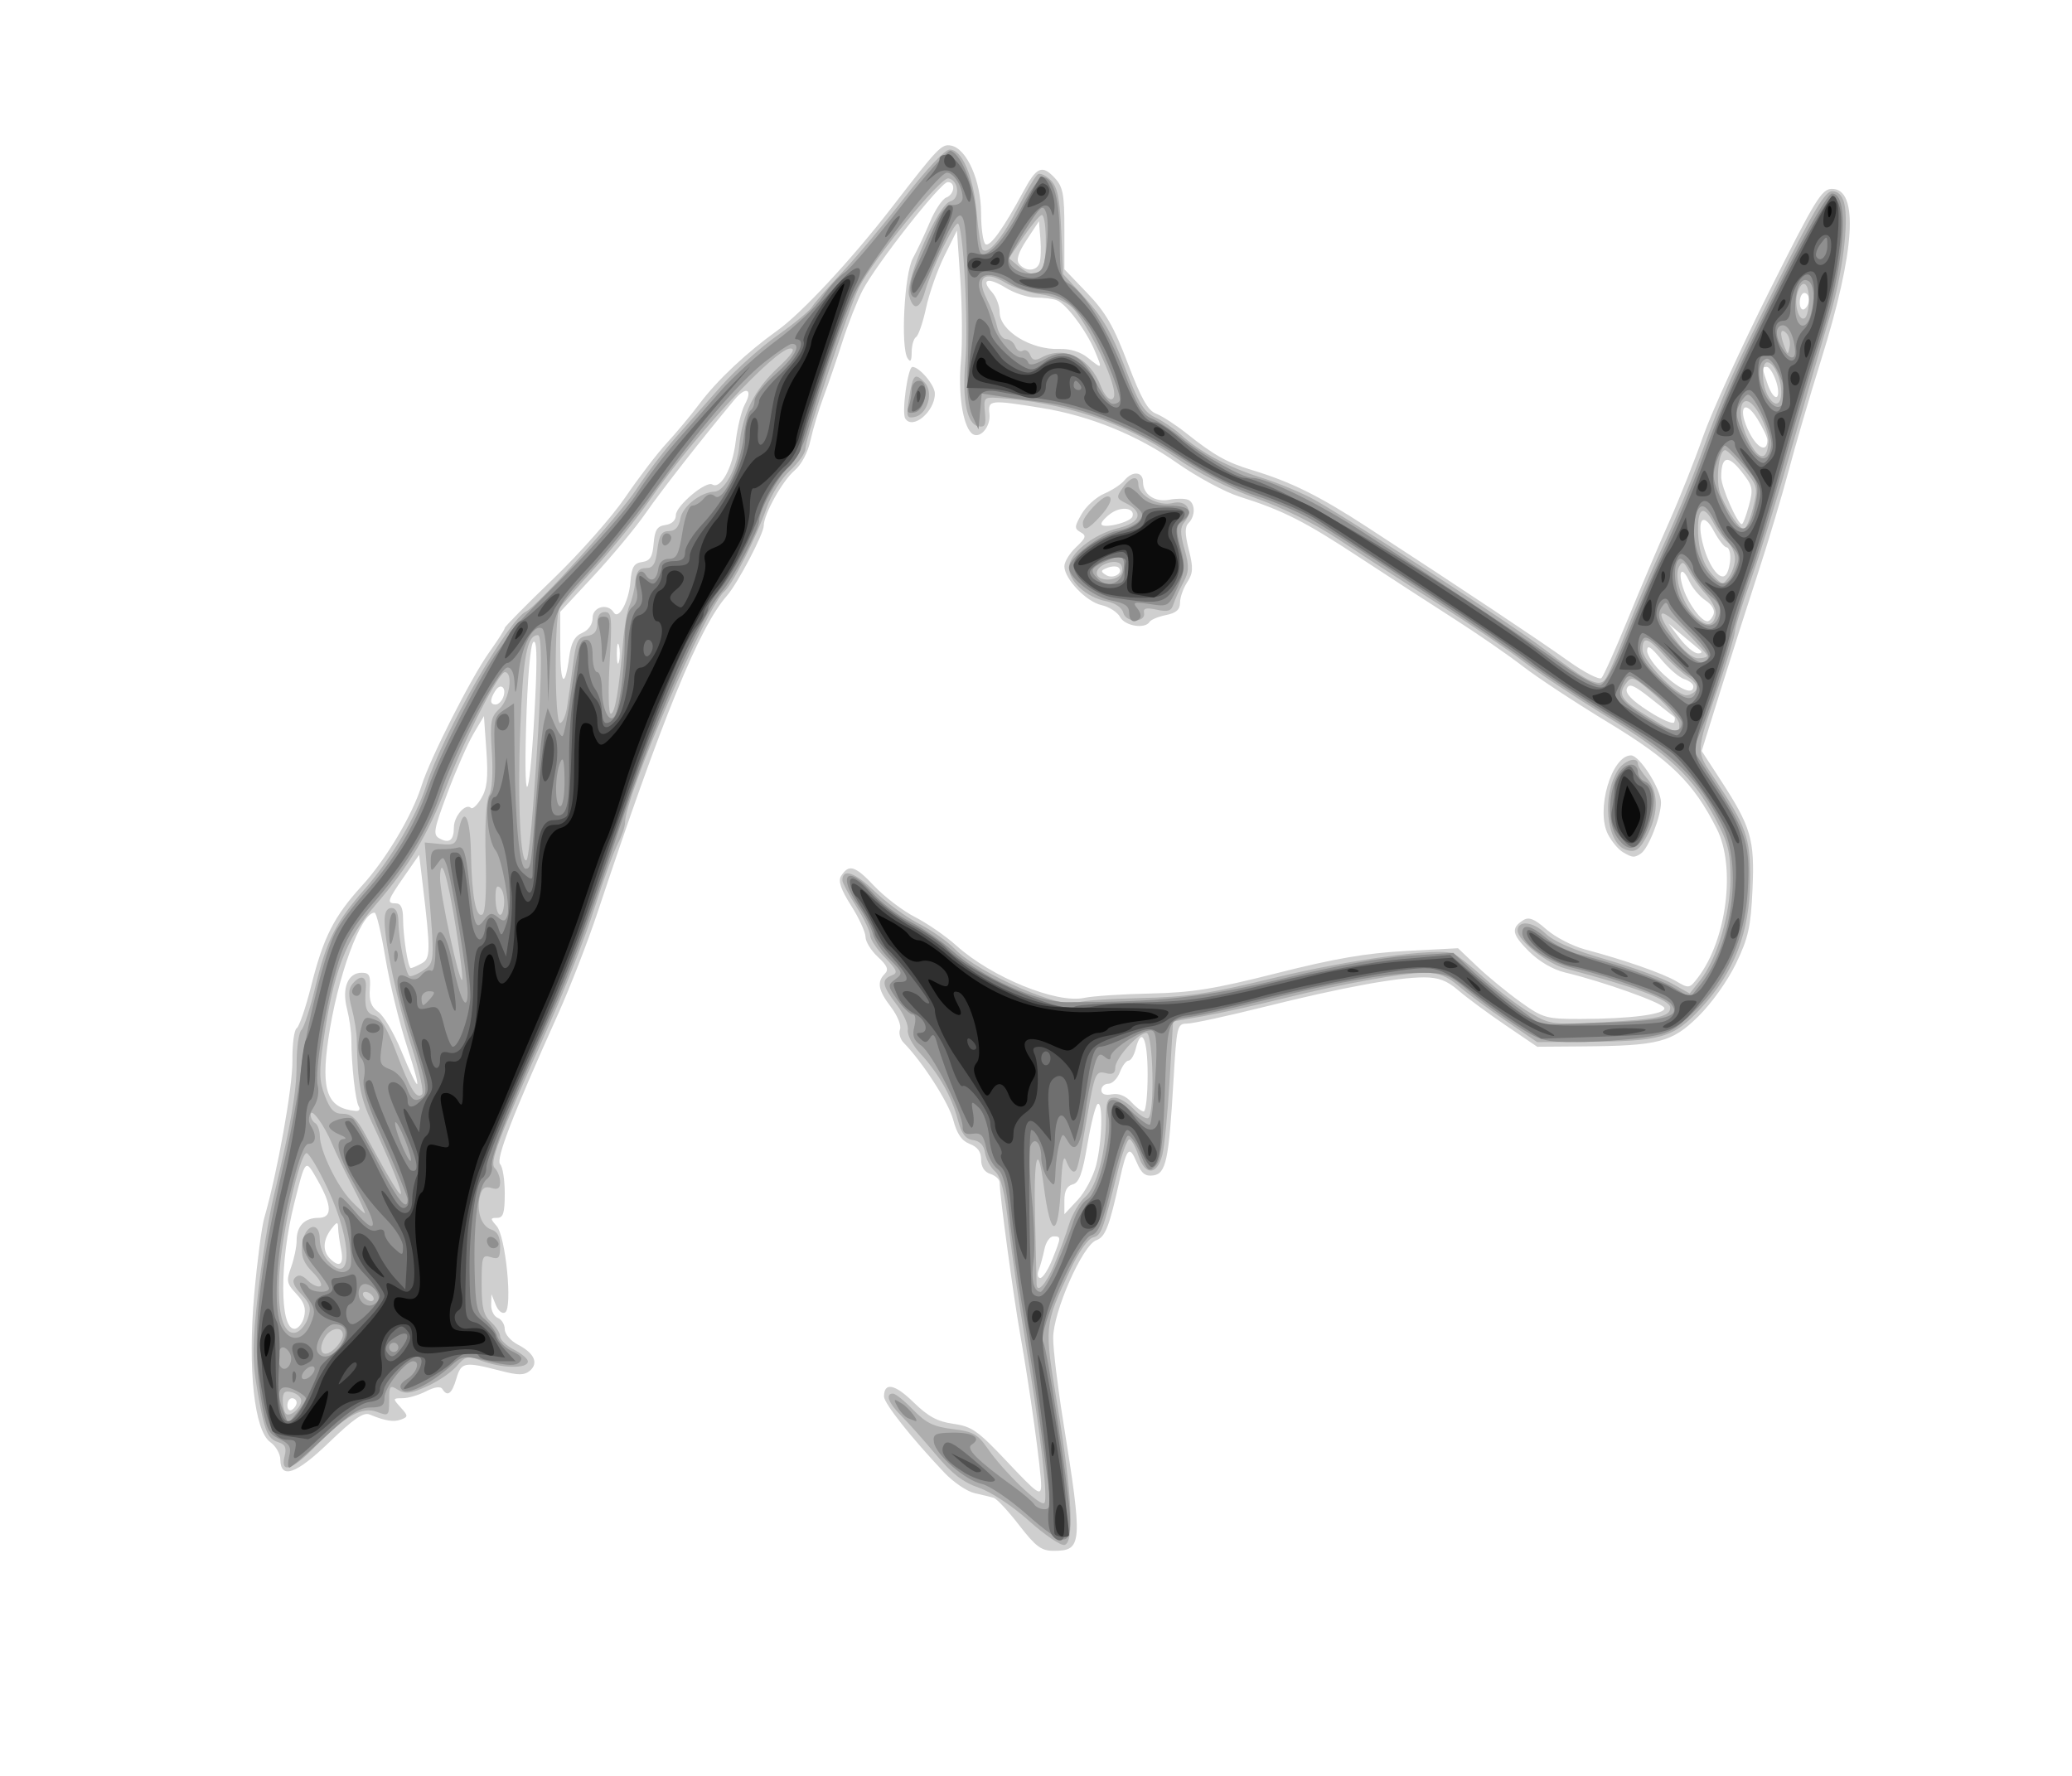
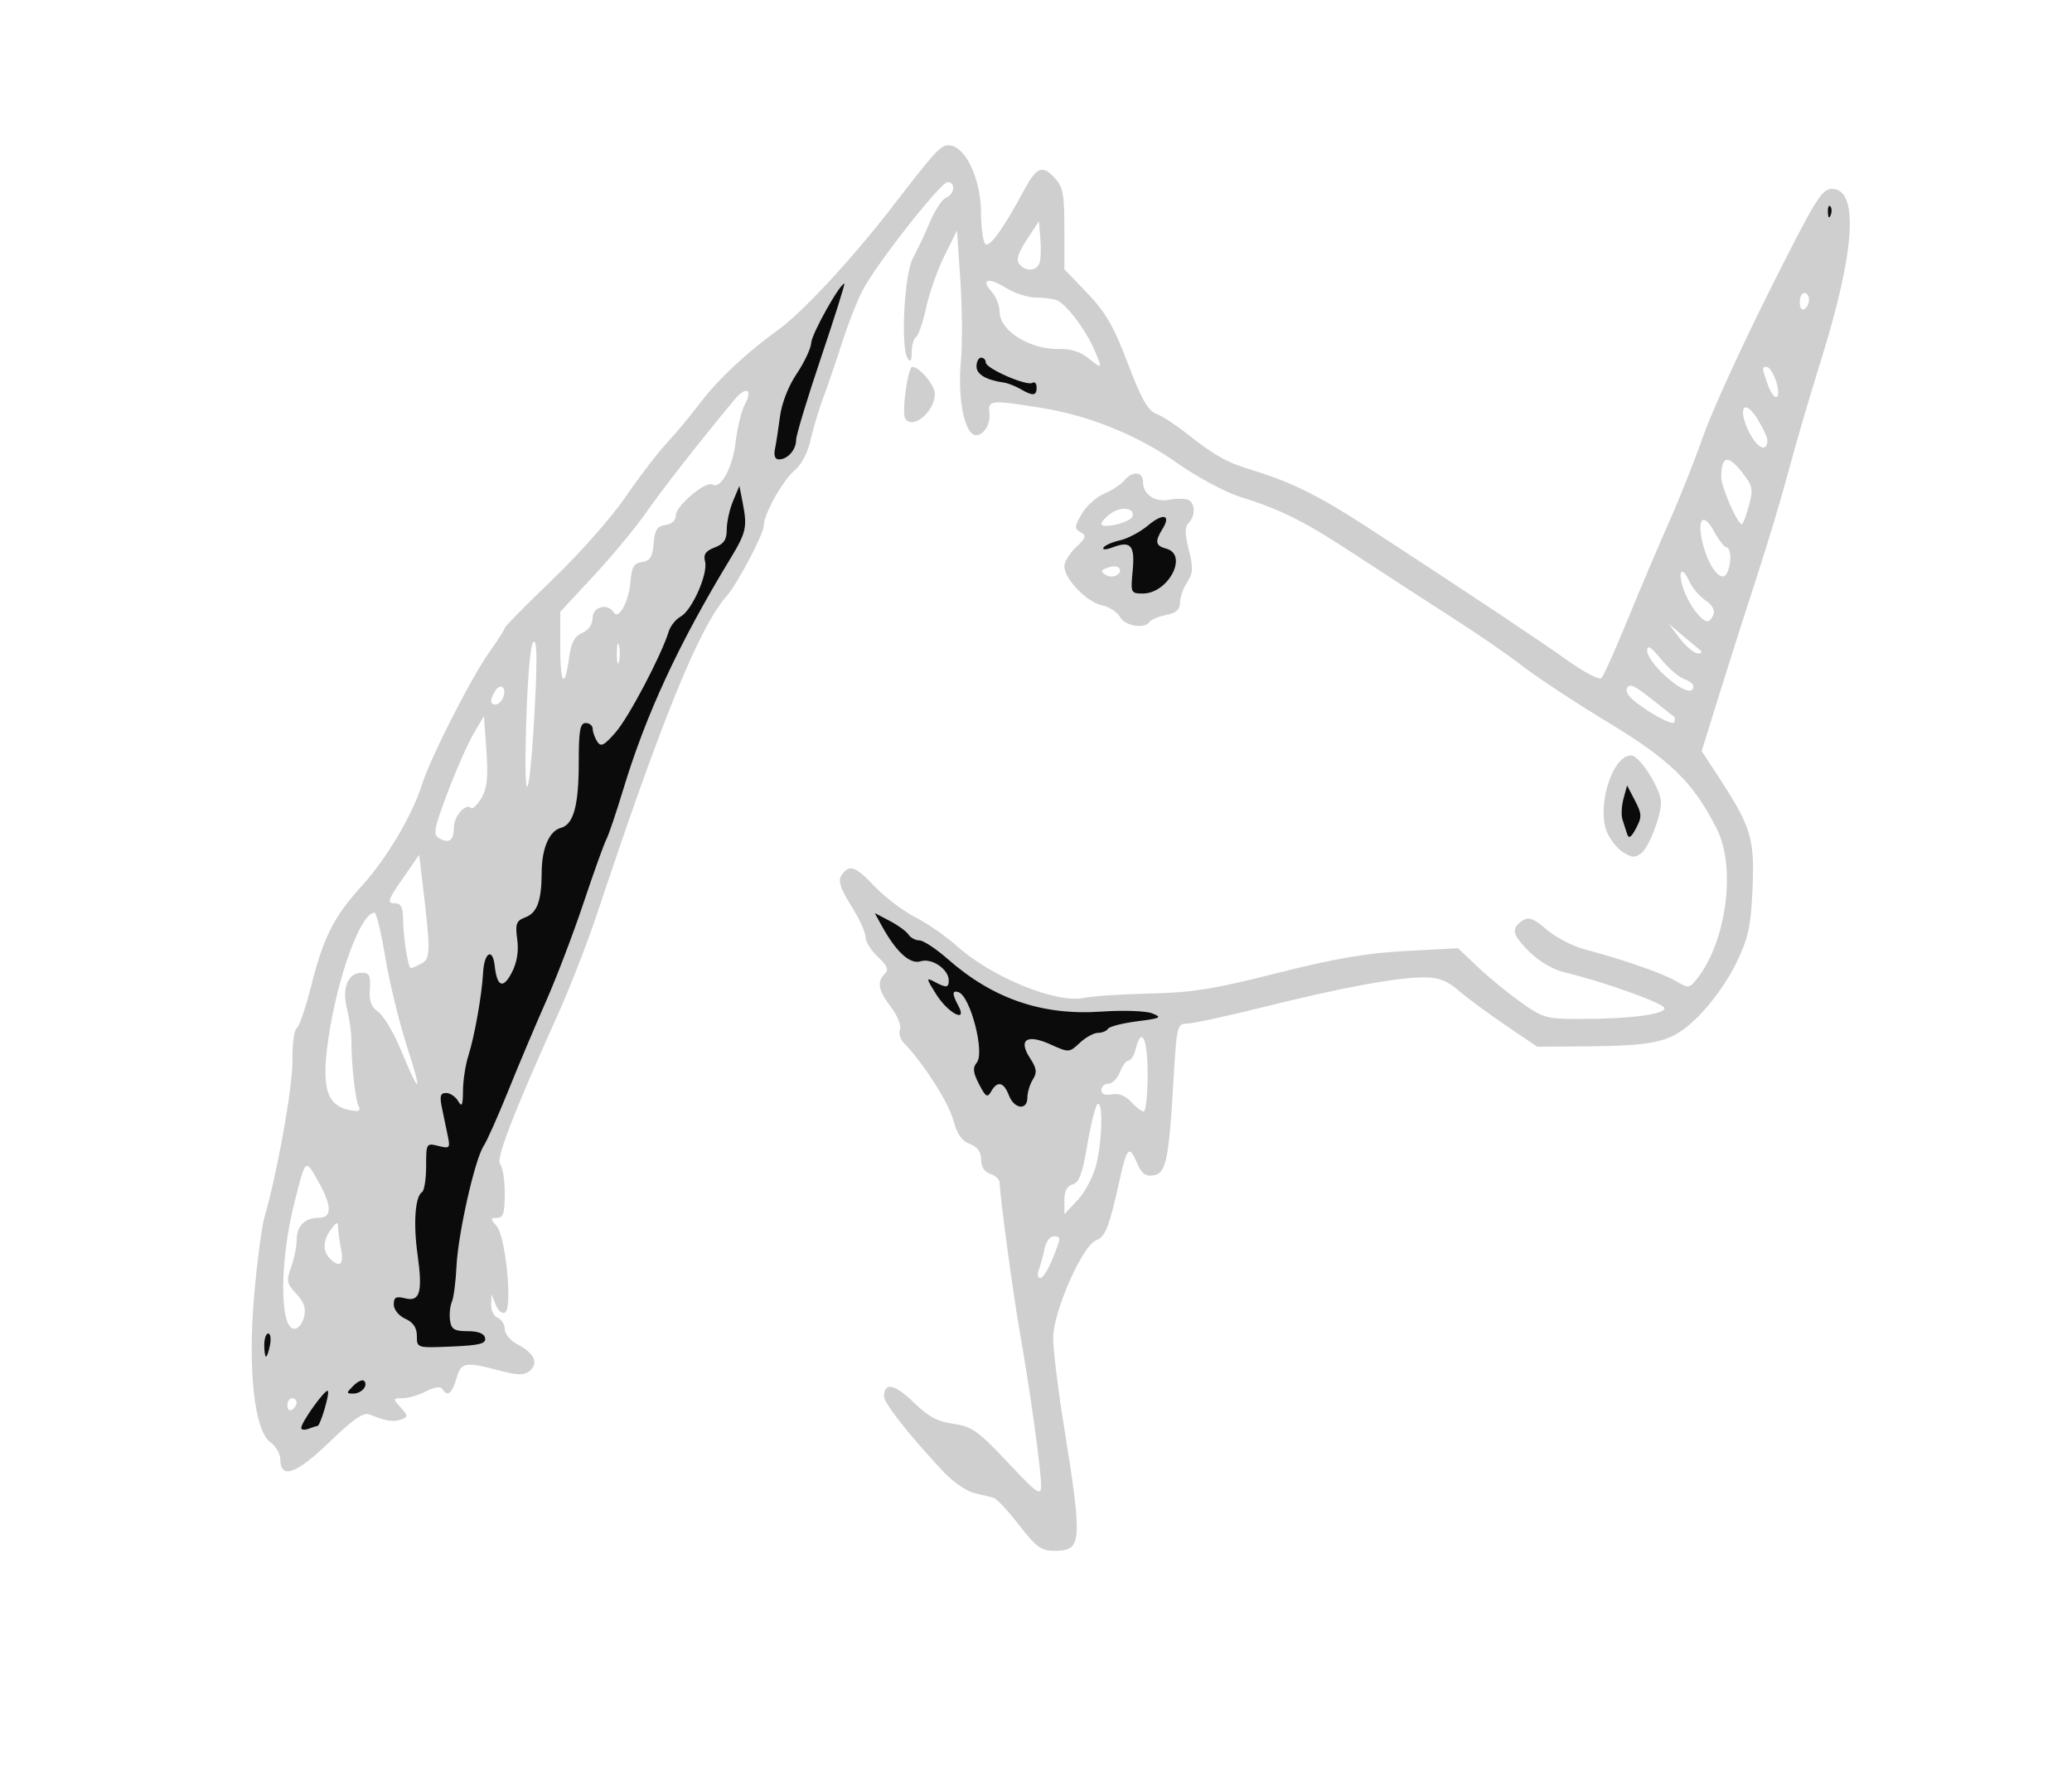
<svg xmlns="http://www.w3.org/2000/svg" xmlns:ns1="http://www.inkscape.org/namespaces/inkscape" xmlns:ns2="http://sodipodi.sourceforge.net/DTD/sodipodi-0.dtd" id="svg3039" version="1.1" ns1:version="0.48.3.1 r9886" width="448" height="384" ns2:docname="unicorn.svg">
  <defs id="defs3043" />
  <ns2:namedview pagecolor="#ffffff" bordercolor="#666666" borderopacity="1" objecttolerance="10" gridtolerance="10" guidetolerance="10" ns1:pageopacity="0" ns1:pageshadow="2" ns1:window-width="640" ns1:window-height="480" id="namedview3041" showgrid="false" ns1:zoom="0.61458333" ns1:cx="224" ns1:cy="192" ns1:window-x="65" ns1:window-y="24" ns1:window-maximized="0" ns1:current-layer="svg3039" />
  <g id="g3769" transform="translate(8.136,-27.661)">
    <path style="fill:#cfcfcf" d="m 212.223,357.454 c -2.352,-3.046 -4.827,-5.707 -5.5,-5.913 -0.673,-0.206 -2.543,-0.666 -4.155,-1.023 -1.613,-0.357 -4.538,-2.34 -6.5,-4.407 C 188.95,338.614 183,331.109 183,329.63 c 0,-3.162 2.335,-2.718 6.343,1.207 3.184,3.118 5.209,4.217 8.657,4.699 3.995,0.559 5.31,1.49 11.721,8.297 6.472,6.871 7.224,7.4 7.25,5.091 0.035,-3.124 -2.427,-20.925 -4.534,-32.777 C 210.973,307.906 208,285.938 208,283.355 c 0,-0.671 -0.9,-1.506 -2,-1.855 -1.285,-0.408 -2,-1.513 -2,-3.092 0,-1.688 -0.767,-2.749 -2.45,-3.389 -1.744,-0.663 -2.779,-2.169 -3.591,-5.225 -0.995,-3.743 -6.636,-12.518 -10.72,-16.673 -0.745,-0.758 -1.096,-2.055 -0.779,-2.881 0.317,-0.826 -0.557,-2.988 -1.942,-4.804 -2.779,-3.643 -3.114,-5.44 -1.345,-7.21 0.899,-0.899 0.547,-1.755 -1.5,-3.652 C 180.203,233.211 179,231.262 179,230.244 c 0,-1.019 -1.4,-4.06 -3.112,-6.759 -2.214,-3.491 -2.843,-5.334 -2.179,-6.386 1.677,-2.659 3.028,-2.261 7.137,2.102 2.227,2.365 6.211,5.403 8.851,6.752 2.641,1.349 6.674,4.133 8.961,6.187 7.66,6.878 21.691,12.601 27.669,11.287 1.744,-0.383 8.121,-0.803 14.171,-0.933 9.109,-0.195 13.837,-0.955 27.5,-4.417 12.414,-3.146 19.3,-4.33 27.808,-4.781 l 11.308,-0.599 4.192,3.985 c 2.306,2.191 6.502,5.635 9.326,7.651 4.872,3.48 5.536,3.667 13,3.658 10.8,-0.012 18.515,-1.029 18.089,-2.385 -0.344,-1.094 -13.234,-5.696 -21.48,-7.669 -2.62,-0.627 -5.621,-2.383 -7.804,-4.566 -3.683,-3.683 -3.927,-5.03 -1.223,-6.736 1.223,-0.772 2.399,-0.303 5.024,2.002 1.885,1.655 5.64,3.601 8.344,4.324 8.575,2.292 16.823,5.17 19.724,6.881 2.721,1.605 2.866,1.58 4.71,-0.843 6.208,-8.159 8.196,-23.89 4.055,-32.096 -5.058,-10.022 -9.937,-14.809 -23.431,-22.987 -7.072,-4.286 -15.397,-9.763 -18.5,-12.17 -3.103,-2.407 -9.823,-7.047 -14.934,-10.312 -5.111,-3.264 -14.336,-9.253 -20.5,-13.309 -11.756,-7.735 -16.531,-10.15 -25.865,-13.082 -3.112,-0.978 -9.187,-4.257 -13.5,-7.287 -8.549,-6.006 -18.853,-10.195 -29.208,-11.874 -11.179,-1.812 -11.677,-1.759 -11.333,1.203 0.349,3.006 -2.288,5.826 -3.92,4.194 -1.887,-1.887 -2.877,-8.689 -2.251,-15.471 0.34,-3.68 0.287,-11.552 -0.118,-17.492 l -0.736,-10.8 -2.72,5.492 c -1.496,3.02 -3.276,8.072 -3.955,11.225 -0.679,3.153 -1.655,5.992 -2.167,6.309 -0.513,0.317 -0.939,1.787 -0.947,3.267 -0.011,1.932 -0.263,2.3 -0.892,1.306 -1.53,-2.416 -0.686,-18.289 1.149,-21.615 0.91,-1.65 2.556,-5.143 3.656,-7.762 1.1,-2.619 2.698,-5.03 3.552,-5.357 1.848,-0.709 2.091,-3.399 0.301,-3.34 -1.531,0.051 -15.441,17.756 -18.372,23.384 -1.167,2.241 -3.127,7.225 -4.355,11.075 -1.228,3.85 -3.074,9.25 -4.102,12 -1.028,2.75 -2.299,6.982 -2.824,9.406 -0.567,2.619 -1.964,5.255 -3.444,6.5 -2.58,2.17 -6.652,9.463 -6.652,11.914 0,1.78 -5.657,12.542 -7.98,15.181 -5.948,6.756 -13.952,26.358 -27.972,68.5 -2.104,6.325 -5.952,16.225 -8.55,22 -9.788,21.754 -13.503,31.394 -12.49,32.407 C 100.553,279.953 101,282.785 101,285.7 c 0,4.265 -0.323,5.3 -1.655,5.3 -1.499,0 -1.509,0.165 -0.107,1.75 1.959,2.215 3.487,17.683 1.847,18.697 -0.624,0.386 -1.505,-0.323 -2.03,-1.633 L 98.127,307.5 l -0.063,2.281 c -0.035,1.255 0.612,2.54 1.437,2.857 C 100.325,312.955 101,314.054 101,315.081 c 0,1.046 1.266,2.522 2.879,3.356 3.522,1.821 4.496,4.007 2.518,5.648 -1.172,0.973 -2.474,0.975 -6.191,0.012 -7.938,-2.056 -8.605,-1.942 -9.663,1.652 -0.976,3.316 -1.942,4.032 -3.041,2.254 -0.388,-0.628 -1.684,-0.444 -3.509,0.5 C 82.401,329.327 80.107,330 78.895,330 c -2.134,0 -2.147,0.064 -0.414,1.979 1.642,1.814 1.653,2.032 0.14,2.613 -1.622,0.622 -3.407,0.341 -6.861,-1.082 -1.298,-0.534 -3.504,0.986 -8.672,5.975 -7.192,6.943 -10.561,8.132 -10.616,3.747 -0.015,-1.228 -0.98,-2.9 -2.144,-3.715 -3.471,-2.431 -4.929,-15.816 -3.489,-32.017 0.636,-7.15 1.611,-14.575 2.167,-16.5 2.842,-9.831 6.142,-28.253 6.081,-33.947 -0.038,-3.546 0.377,-6.722 0.922,-7.059 0.545,-0.337 1.946,-4.411 3.113,-9.054 2.676,-10.645 4.923,-15.087 11.008,-21.761 C 75.356,213.448 81.016,203.935 83.028,197.5 84.851,191.671 93.681,174.264 97.613,168.748 99.476,166.134 101,163.75 101,163.449 c 0,-0.3 4.686,-5.049 10.413,-10.553 5.727,-5.504 12.769,-13.47 15.649,-17.702 2.88,-4.232 6.902,-9.495 8.939,-11.695 2.037,-2.2 5.233,-6.037 7.101,-8.526 3.838,-5.113 10.246,-11.139 16.898,-15.889 5.246,-3.747 16.105,-15.444 24.775,-26.687 9.942,-12.893 10.671,-13.651 12.743,-13.252 3.363,0.648 6.446,7.584 6.465,14.545 0.009,3.405 0.449,6.459 0.979,6.786 0.981,0.607 3.905,-3.479 8.161,-11.403 2.874,-5.351 4.061,-5.866 6.788,-2.939 C 221.7,68.055 222,69.635 222,77.13 l 0,8.753 4.958,5.171 c 3.972,4.142 5.712,7.16 8.75,15.169 2.907,7.663 4.34,10.209 6.138,10.9 1.29,0.496 4.215,2.386 6.5,4.201 6.089,4.836 8.747,6.327 14.231,7.986 8.399,2.54 14.55,5.587 24.922,12.344 21.033,13.701 37.24,24.49 43.395,28.888 3.517,2.513 6.773,4.192 7.235,3.73 0.462,-0.462 3.041,-6.224 5.731,-12.805 2.69,-6.581 6.719,-16.07 8.953,-21.087 2.234,-5.017 5.52,-13.298 7.303,-18.403 1.782,-5.104 8.223,-19.224 14.312,-31.378 C 384.358,70.78 385.754,68.5 387.963,68.5 c 5.872,0 5.018,13.437 -2.352,37 -2.408,7.7 -5.572,18.5 -7.029,24 -1.458,5.5 -4.421,15.4 -6.585,22 -2.164,6.6 -5.794,17.974 -8.067,25.275 l -4.132,13.275 4.051,6.225 c 6.645,10.211 7.425,12.874 6.935,23.7 -0.367,8.1 -0.9,10.498 -3.564,16.025 -1.788,3.709 -5.282,8.614 -8.137,11.424 -5.738,5.647 -8.568,6.377 -25.215,6.503 l -9.634,0.073 -6.866,-4.663 c -3.776,-2.564 -8.344,-5.939 -10.151,-7.5 -2.488,-2.149 -4.307,-2.837 -7.5,-2.836 -5.873,0.002 -17.754,2.201 -34.644,6.411 C 257.157,247.386 249.698,249 248.494,249 c -2.094,0 -2.22,0.531 -2.9,12.25 -1.006,17.329 -1.612,20.177 -4.375,20.572 -1.733,0.247 -2.566,-0.418 -3.599,-2.876 -1.555,-3.697 -2.129,-3.119 -3.624,3.644 -2.295,10.39 -3.117,12.52 -5.116,13.259 -2.983,1.103 -9.311,15.491 -9.303,21.151 0.003,2.475 0.979,10.575 2.168,18 4.268,26.655 4.166,28.004 -2.117,27.996 -2.61,-0.003 -3.835,-0.92 -7.405,-5.542 z M 56,330.941 C 56,330.423 55.55,330 55,330 c -0.55,0 -1,0.702 -1,1.559 0,0.857 0.45,1.281 1,0.941 0.55,-0.34 1,-1.041 1,-1.559 z m 1.603,-18.496 c 0.473,-1.886 0.035,-3.201 -1.674,-5.02 -2.083,-2.217 -2.196,-2.797 -1.122,-5.766 C 55.463,299.843 56,297.242 56,295.879 56,292.78 57.715,291 60.7,291 c 3.047,0 2.999,-2.564 -0.15,-8.11 -2.699,-4.751 -2.594,-4.854 -5.08,5.035 C 52.285,300.595 52.315,315 55.526,315 c 0.79,0 1.724,-1.15 2.077,-2.555 z M 219.391,299.98 C 221.343,295.102 221.348,295 219.625,295 c -0.756,0 -1.625,1.238 -1.93,2.75 -0.305,1.512 -0.86,3.538 -1.232,4.5 -0.372,0.963 -0.228,1.75 0.321,1.75 0.549,0 1.722,-1.809 2.607,-4.02 z M 65.625,297.875 c -0.344,-1.719 -0.639,-3.856 -0.657,-4.75 -0.027,-1.363 -0.269,-1.312 -1.5,0.316 -1.78,2.354 -1.881,4.746 -0.268,6.359 2.088,2.088 3.071,1.307 2.425,-1.925 z m 163.249,-18.289 c 1.302,-5.173 1.51,-13.942 0.312,-13.201 -0.448,0.277 -1.438,4.194 -2.201,8.705 -1.072,6.338 -1.796,8.309 -3.186,8.673 -1.226,0.32 -1.799,1.423 -1.799,3.459 l 0,2.989 2.874,-3.077 c 1.581,-1.692 3.381,-5.089 4,-7.549 z M 69.423,266.876 c -0.715,-1.157 -1.589,-9.069 -1.587,-14.376 4.8e-4,-1.65 -0.429,-4.686 -0.955,-6.746 C 65.742,241.291 67.094,238 70.067,238 c 1.661,0 1.956,0.59 1.76,3.512 -0.175,2.597 0.305,3.891 1.843,4.969 1.144,0.801 3.342,4.508 4.885,8.238 4.181,10.105 4.719,9.762 1.293,-0.825 C 78.175,248.727 76.079,240.113 75.188,234.75 74.298,229.387 73.247,225 72.853,225 c -2.984,0 -8.054,13.872 -10.008,27.382 -1.625,11.24 -0.196,14.956 5.964,15.502 0.727,0.065 1,-0.383 0.614,-1.008 z M 240,260 c 0,-7.831 -1.307,-10.608 -2.589,-5.5 -0.345,1.375 -1.04,2.5 -1.544,2.5 -0.504,0 -1.344,1.125 -1.867,2.5 -0.523,1.375 -1.637,2.5 -2.475,2.5 -0.839,0 -1.525,0.613 -1.525,1.361 0,0.877 0.81,1.207 2.278,0.926 1.45,-0.277 2.96,0.319 4.155,1.639 C 237.465,267.067 238.69,268 239.155,268 239.62,268 240,264.4 240,260 z M 82.999,236 c 1.979,-1.059 1.997,-2.586 0.211,-17.5 l -0.719,-6 -3.246,4.68 C 75.564,222.489 75.411,223 77.5,223 c 1.023,0 1.503,1.033 1.511,3.25 0.013,3.932 1.082,10.75 1.686,10.75 0.239,0 1.275,-0.45 2.303,-1 z M 90,206.563 c 0,-2.403 2.565,-5.332 3.687,-4.21 0.351,0.351 1.366,-0.597 2.254,-2.107 1.254,-2.132 1.497,-4.424 1.087,-10.246 L 96.5,182.5 l -2.255,3.816 c -1.24,2.099 -3.769,7.847 -5.62,12.773 -2.982,7.939 -3.183,9.059 -1.766,9.852 C 88.993,210.135 90,209.373 90,206.563 z M 107.599,178.5 c 0.44,-9.17 0.31,-12.705 -0.44,-11.997 -0.634,0.597 -1.261,8.075 -1.552,18.5 -0.564,20.232 0.946,15.301 1.992,-6.503 z m 246.256,4.153 c -0.195,-0.122 -2.446,-1.887 -5.003,-3.922 -3.685,-2.933 -4.769,-3.387 -5.228,-2.192 -0.398,1.036 1.056,2.561 4.649,4.877 2.875,1.853 5.387,2.94 5.582,2.414 0.195,-0.526 0.195,-1.056 0,-1.178 z m -253.199,-4.196 c 0.81,-2.11 -0.542,-3.25 -1.694,-1.428 C 97.737,178.965 97.761,180 99.031,180 c 0.567,0 1.298,-0.694 1.624,-1.543 z M 358,176.067 c 0,-0.513 -0.889,-1.215 -1.977,-1.56 -1.087,-0.345 -3.337,-2.278 -5,-4.295 C 348.746,167.449 348,166.999 348,168.387 c 0,1.014 1.663,3.366 3.695,5.228 3.593,3.291 6.305,4.346 6.305,2.452 z m -243.065,-6.336 c 0.416,-3.114 1.159,-4.492 2.815,-5.219 1.38,-0.605 2.25,-1.862 2.25,-3.25 0,-2.404 3.266,-3.259 4.545,-1.189 1.075,1.74 3.278,-2.285 3.633,-6.641 0.259,-3.165 0.749,-3.994 2.515,-4.245 1.735,-0.247 2.257,-1.082 2.5,-4 0.245,-2.949 0.757,-3.752 2.557,-4.007 1.388,-0.197 2.25,-1.014 2.25,-2.131 0,-1.999 6.503,-7.474 7.872,-6.628 1.801,1.113 4.357,-3.513 5.036,-9.113 0.387,-3.195 1.278,-6.859 1.979,-8.144 1.844,-3.379 0.318,-4.114 -2.222,-1.07 -7.119,8.532 -15.701,19.499 -19.165,24.489 -2.2,3.17 -7.263,9.275 -11.25,13.567 l -7.25,7.804 0,7.689 c 0,8.122 0.988,9.188 1.935,2.087 z M 125.689,167.25 c -0.252,-0.963 -0.457,-0.175 -0.457,1.75 0,1.925 0.206,2.712 0.457,1.75 0.252,-0.963 0.252,-2.538 0,-3.5 z M 359.45,168.235 c -0.522,-0.421 -2.275,-1.883 -3.894,-3.25 l -2.944,-2.485 2.444,3.195 c 1.344,1.757 3.096,3.22 3.894,3.25 0.827,0.032 1.042,-0.274 0.5,-0.71 z m 2.911,-7.733 c 0.347,-0.903 -0.344,-2.1 -1.739,-3.014 -1.273,-0.834 -2.85,-2.693 -3.505,-4.131 -1.643,-3.605 -2.606,-2.2 -1.22,1.777 1.152,3.304 3.824,6.866 5.151,6.866 0.406,0 0.997,-0.674 1.313,-1.498 z M 365.985,148.25 c 0.008,-1.238 -0.364,-2.25 -0.827,-2.25 -0.463,0 -1.687,-1.568 -2.719,-3.484 -2.381,-4.421 -3.818,-2.499 -2.302,3.078 1.334,4.906 3.86,8.014 5.024,6.18 0.445,-0.7 0.815,-2.286 0.824,-3.524 z m 4.016,-11.254 c 0.993,-3.686 0.859,-4.278 -1.678,-7.458 -2.895,-3.628 -4.278,-3.226 -4.307,1.252 -0.014,2.155 3.51,10.21 4.466,10.21 0.243,0 0.926,-1.802 1.519,-4.004 z M 374,122.809 c 0,-0.59 -0.961,-2.628 -2.136,-4.53 -2.931,-4.743 -4.406,-2.263 -1.75,2.943 1.772,3.473 3.886,4.336 3.886,1.586 z m 1.842,-12.831 C 375.271,108.34 374.398,107 373.902,107 c -1.133,0 -1.13,0.047 0.195,3.85 0.604,1.731 1.477,2.914 1.94,2.627 0.464,-0.287 0.376,-1.861 -0.195,-3.499 z M 228.565,103.5 C 226.748,99.153 222.403,93.368 220.366,92.587 219.525,92.264 217.464,92 215.786,92 c -1.678,0 -4.589,-0.951 -6.471,-2.114 -3.842,-2.374 -5.5,-1.852 -2.976,0.937 0.913,1.009 1.661,2.952 1.661,4.318 0,4.067 6.798,8.24 13,7.98 2.172,-0.091 4.449,0.609 6,1.844 3.27,2.604 3.266,2.608 1.565,-1.464 z M 383,92.441 C 383,91.648 382.55,91 382,91 c -0.55,0 -1,0.927 -1,2.059 0,1.132 0.45,1.781 1,1.441 0.55,-0.34 1,-1.266 1,-2.059 z M 216.598,84.605 c 0.294,-0.767 0.393,-3.13 0.219,-5.25 L 216.5,75.5 l -2.634,4 c -1.862,2.828 -2.339,4.366 -1.628,5.25 1.342,1.666 3.695,1.588 4.36,-0.145 z M 342.75,211.92 c -0.963,-0.561 -2.407,-2.29 -3.21,-3.842 C 336.844,202.864 340.303,191 344.519,191 346.368,191 351,198.277 351,201.182 c 0,3.052 -2.746,10.009 -4.362,11.053 -1.457,0.941 -1.776,0.915 -3.888,-0.315 z M 234.043,161.081 c -0.565,-1.055 -2.368,-2.213 -4.008,-2.574 C 226.737,157.783 222,152.825 222,150.098 c 0,-0.962 1.136,-2.816 2.524,-4.12 2.152,-2.021 2.296,-2.499 0.98,-3.235 -1.376,-0.77 -1.352,-1.199 0.226,-3.936 0.974,-1.689 3.156,-3.661 4.85,-4.381 1.694,-0.72 3.661,-2.01 4.372,-2.867 1.774,-2.138 4.048,-1.958 4.048,0.32 0,2.704 2.565,4.439 5.681,3.843 1.481,-0.283 3.283,-0.288 4.006,-0.011 1.614,0.619 1.715,3.488 0.178,5.025 -0.847,0.847 -0.836,2.323 0.042,5.811 0.988,3.925 0.93,5.054 -0.365,7.03 -0.848,1.295 -1.542,3.281 -1.542,4.414 0,1.492 -0.833,2.227 -3.021,2.664 -1.661,0.332 -3.263,0.996 -3.559,1.475 -0.996,1.612 -5.335,0.899 -6.377,-1.048 z m -0.317,-10.688 c -0.352,-0.352 -1.435,-0.335 -2.405,0.037 -1.497,0.574 -1.543,0.815 -0.301,1.582 1.533,0.947 3.873,-0.452 2.707,-1.619 z m 2.991,-11.046 c 0.611,-1.834 -2.349,-2.294 -4.603,-0.715 -1.163,0.815 -2.115,1.849 -2.115,2.298 0,1.196 6.285,-0.285 6.718,-1.583 z M 187.589,118.144 C 186.786,116.845 188.155,107 189.139,107 c 1.536,0 4.861,3.951 4.861,5.777 0,3.887 -4.828,7.929 -6.411,5.367 z" id="path3783" ns1:connector-curvature="0" />
-     <path style="fill:#aeaeae" d="m 214.285,356.463 c -3.587,-3.209 -8.157,-6.222 -10.808,-7.125 -3.394,-1.157 -5.823,-3.036 -9.305,-7.201 -2.592,-3.1 -5.94,-6.853 -7.442,-8.341 C 183.97,331.062 183.206,329 184.952,329 c 0.524,0 2.496,1.59 4.383,3.533 2.753,2.834 4.435,3.652 8.505,4.134 4.401,0.521 5.408,1.083 7.591,4.233 3.505,5.058 11.379,12.622 12.242,11.76 0.859,-0.859 -0.924,-15.981 -4.15,-35.192 -1.296,-7.718 -2.896,-18.743 -3.557,-24.5 -0.886,-7.724 -1.671,-10.884 -2.993,-12.055 -0.985,-0.873 -1.945,-2.673 -2.132,-4 -0.226,-1.6 -1.092,-2.52 -2.57,-2.73 -1.674,-0.238 -2.507,-1.359 -3.341,-4.5 -1.34,-5.041 -4.219,-10.087 -8.169,-14.316 -1.609,-1.723 -2.783,-3.977 -2.608,-5.009 0.175,-1.032 -0.913,-3.489 -2.417,-5.461 -3.164,-4.148 -3.382,-5.435 -1.07,-6.322 1.416,-0.543 1.192,-1.128 -1.5,-3.905 C 181.424,232.874 180,230.727 180,229.898 c 0,-0.829 -1.35,-3.635 -3,-6.237 -1.65,-2.602 -3,-5.138 -3,-5.637 0,-2.651 2.709,-1.758 6.846,2.257 2.56,2.485 6.904,5.672 9.654,7.083 2.75,1.411 6.264,3.883 7.809,5.493 5.156,5.373 23.833,13.41 26.842,11.55 0.595,-0.368 6.542,-0.787 13.216,-0.931 10.248,-0.221 14.77,-0.904 29.106,-4.394 15.927,-3.878 35.148,-6.513 38.527,-5.281 0.826,0.301 3.907,2.725 6.847,5.387 2.94,2.662 7.369,6.025 9.841,7.474 4.343,2.545 4.872,2.614 15.698,2.034 C 350.449,248.049 353,247.494 353,245.514 c 0,-1.626 -7.346,-4.359 -22.697,-8.446 C 326.344,236.015 320,230.98 320,228.892 c 0,-2.293 3.283,-1.995 5.927,0.539 1.927,1.846 6.056,3.631 13.164,5.692 5.696,1.651 12.101,3.982 14.234,5.181 l 3.878,2.179 2.235,-2.803 c 3.672,-4.605 6.583,-14.368 6.571,-22.039 -0.009,-5.795 -0.509,-7.796 -3.224,-12.889 -4.816,-9.035 -10.014,-13.932 -23.542,-22.175 -6.74,-4.107 -14.84,-9.454 -18,-11.882 -3.16,-2.428 -11.595,-8.127 -18.745,-12.665 -7.15,-4.538 -16.667,-10.7 -21.15,-13.694 -4.947,-3.304 -11.966,-6.808 -17.859,-8.914 -6.212,-2.22 -12.511,-5.411 -17.488,-8.859 -10.752,-7.448 -24.289,-11.974 -38.503,-12.873 -2.83,-0.179 -2.982,-3.6e-4 -2.674,3.148 0.269,2.756 0.014,3.278 -1.46,2.994 -2.448,-0.471 -3.503,-5.834 -2.768,-14.064 C 201.312,97.78 200.108,76 198.953,76 c -0.928,0 -5.714,9.931 -7.107,14.75 -1.124,3.886 -2.571,4.194 -3.44,0.733 -0.831,-3.311 6.308,-19.571 8.896,-20.262 2.217,-0.592 1.917,-4.563 -0.377,-5 -1.627,-0.31 -16.104,17.327 -19.282,23.491 C 175.579,93.717 166,122.529 166,124.735 c 0,0.893 -1.5,3.005 -3.332,4.694 -1.879,1.732 -4.084,5.252 -5.055,8.071 -2.145,6.225 -7.419,16.655 -9.117,18.028 -3.757,3.038 -21.496,44.304 -21.496,50.006 0,0.861 -0.717,2.953 -1.594,4.649 -0.877,1.696 -3.137,7.956 -5.023,13.911 -1.886,5.955 -6.295,17.285 -9.798,25.178 -11.379,25.638 -12.941,29.773 -11.709,31.004 0.619,0.619 1.125,1.965 1.125,2.992 0,1.371 -0.499,1.709 -1.876,1.272 -1.374,-0.436 -2.033,0.006 -2.464,1.652 -0.858,3.282 0.26,6.648 2.439,7.34 1.311,0.416 1.901,1.534 1.901,3.603 0,2.545 -0.303,2.904 -2,2.365 -1.858,-0.59 -2,-0.18 -2,5.778 0,5.142 0.396,6.771 2,8.222 1.1,0.995 2,2.404 2,3.129 0,0.726 1.35,2.017 3,2.871 1.65,0.853 3,1.99 3,2.526 0,1.684 -5.808,1.541 -10.395,-0.255 -2.571,-1.007 -3.131,-0.861 -5,1.298 -1.158,1.337 -4.054,3.304 -6.437,4.371 -3.509,1.571 -4.697,1.712 -6.25,0.742 C 76.165,327.086 76,327.283 76,330.467 c 0,3.341 -0.107,3.443 -2.606,2.493 -3.212,-1.221 -6.824,0.802 -13.352,7.48 -5.02,5.135 -7.611,5.965 -6.648,2.129 0.462,-1.84 0.146,-2.579 -1.299,-3.038 C 49.661,338.758 49.033,337.196 47.46,328 c -1.07,-6.254 -1.041,-9.66 0.173,-20.5 0.801,-7.15 2.32,-16.6 3.375,-21 C 54.805,270.678 56,263.767 56,257.635 c 0,-3.429 0.466,-6.7 1.035,-7.269 0.569,-0.569 1.914,-4.718 2.989,-9.219 2.426,-10.158 4.417,-14.09 10.834,-21.402 5.472,-6.235 11.178,-15.873 13.171,-22.244 3.386,-10.828 17.845,-36.017 21.597,-37.625 2.214,-0.949 20.327,-21.015 23.807,-26.375 2.143,-3.3 5.96,-8.334 8.482,-11.186 2.522,-2.852 7.023,-7.945 10.001,-11.317 2.978,-3.372 8.378,-8.222 12,-10.778 3.622,-2.556 7.002,-5.338 7.511,-6.183 0.509,-0.845 3.462,-4.235 6.562,-7.535 3.1,-3.3 9.199,-10.613 13.553,-16.25 4.679,-6.057 8.631,-10.25 9.662,-10.25 2.695,0 5.14,5.761 5.837,13.754 0.348,3.99 0.928,7.549 1.289,7.911 1.181,1.181 4.343,-2.612 7.712,-9.249 1.818,-3.582 3.723,-6.77 4.232,-7.085 0.51,-0.315 1.762,0.269 2.783,1.299 1.465,1.476 1.943,3.817 2.265,11.084 l 0.408,9.213 4.89,5.351 c 3.714,4.063 5.751,7.621 8.467,14.787 2.944,7.767 4.093,9.68 6.494,10.813 1.605,0.757 4.043,2.39 5.418,3.629 4.4,3.964 10.311,7.14 17.53,9.416 3.867,1.219 9.142,3.423 11.722,4.897 9.664,5.52 42.316,26.741 49.151,31.944 9.529,7.254 12.081,8.562 13.462,6.898 0.587,-0.707 2.646,-5.376 4.577,-10.376 1.931,-5 5.5,-13.297 7.932,-18.439 2.432,-5.141 6.064,-13.848 8.072,-19.348 5.338,-14.623 6.552,-17.352 17.07,-38.377 C 384.005,73.152 386.504,69 388.022,69 c 1.255,0 2.17,0.918 2.593,2.602 1.045,4.163 -0.397,15.446 -3.132,24.516 C 386.093,100.728 382.458,113.275 379.406,124 c -3.052,10.725 -7.092,23.811 -8.978,29.081 C 368.543,158.35 367,163.325 367,164.135 c 0,0.811 -1.602,6.175 -3.559,11.919 -5.02,14.734 -4.978,13.776 -0.88,19.945 6.971,10.495 7.755,12.733 7.705,22 -0.06,11.215 -3.418,19.92 -10.699,27.744 -5.956,6.399 -8.405,7.098 -25.201,7.197 L 324.233,253 l -6.866,-4.663 c -3.776,-2.564 -8.344,-5.939 -10.151,-7.5 -2.337,-2.019 -4.356,-2.837 -7,-2.836 -4.991,0.002 -17.96,2.338 -31.01,5.585 -5.888,1.465 -13.63,3.179 -17.205,3.809 l -6.5,1.146 -0.758,12.87 c -0.417,7.079 -1.12,14.269 -1.563,15.978 -1.154,4.453 -3.719,4.536 -5.161,0.166 -0.645,-1.955 -1.534,-3.555 -1.974,-3.555 -0.44,0 -1.554,3.038 -2.474,6.75 -3.279,13.23 -3.574,14.018 -5.42,14.501 -1.059,0.277 -3.112,3.209 -4.855,6.933 -5.707,12.196 -5.687,11.977 -2.785,29.468 3.169,19.105 3.691,29.643 1.49,30.076 -0.825,0.162 -4.297,-2.207 -7.715,-5.265 z M 57,330.494 c 0,-0.694 -0.9,-1.496 -2,-1.784 -1.56,-0.408 -2,-0.031 -2,1.717 0,1.232 0.296,2.536 0.658,2.898 C 54.527,334.194 57,332.1 57,330.494 z m 9,-14.149 c 0,-2.066 -2.796,-1.595 -4.011,0.676 -1.572,2.937 -0.205,4.484 2.11,2.389 C 65.145,318.464 66,317.085 66,316.345 z m -7.583,-3.59 c 0.799,-2.272 0.563,-3.147 -1.416,-5.254 -1.66,-1.767 -2.058,-2.844 -1.324,-3.579 0.735,-0.735 1.546,-0.556 2.696,0.594 0.905,0.905 2.129,1.483 2.721,1.286 0.592,-0.197 -0.118,-1.553 -1.577,-3.012 -2.013,-2.013 -2.577,-3.452 -2.335,-5.963 C 57.598,292.503 61,291.408 61,295.598 c 0,1.51 0.745,3.568 1.655,4.573 5.463,6.037 5.519,-3.771 0.088,-15.421 -1.987,-4.263 -4.055,-7.75 -4.595,-7.75 -1.437,0 -5.345,17.289 -5.877,26 -0.52,8.501 0.785,13.329 3.461,12.813 0.95,-0.183 2.158,-1.559 2.685,-3.058 z M 72.5,308 c -0.34,-0.55 -1.068,-1 -1.618,-1 -0.55,0 -0.722,0.45 -0.382,1 0.34,0.55 1.068,1 1.618,1 0.55,0 0.722,-0.45 0.382,-1 z m 147.256,-6.75 c 1.101,-2.612 2.549,-6.55 3.218,-8.75 0.669,-2.2 2.249,-4.9 3.511,-6 C 229.004,284.304 231,276.766 231,269.451 231,265.808 231.332,265 232.826,265 c 1.004,0 2.87,1.111 4.145,2.469 1.276,1.358 2.704,2.231 3.174,1.941 C 241.586,268.52 241.206,251 239.747,251 237.941,251 233,256.512 233,258.527 c 0,1.204 -0.579,1.555 -1.965,1.193 -2.243,-0.587 -2.455,-0.107 -4.094,9.281 -1.964,11.243 -2.149,12 -2.937,12 -0.423,0 -1.134,-1.012 -1.578,-2.25 -0.574,-1.598 -0.912,-0.078 -1.165,5.249 -0.556,11.668 -2.22,11.669 -3.734,10e-4 -1.261,-9.72 -2.186,-6.416 -1.876,6.703 0.179,7.588 0.331,14.135 0.338,14.547 0.038,2.249 2.022,0.144 3.768,-4 z m -151.638,-17 c -1.65,-3.163 -3.653,-7.325 -4.452,-9.25 -1.699,-4.096 -4.588,-8.029 -4.634,-6.309 C 59.014,269.346 59.45,270.16 60,270.5 c 0.55,0.34 1.01,1.604 1.022,2.809 0.032,3.188 3.684,10.76 6.724,13.941 1.445,1.512 2.795,2.75 3,2.75 0.204,0 -0.978,-2.587 -2.628,-5.75 z m 8.955,-3 c -1.044,-2.612 -3.175,-7.45 -4.735,-10.75 -2.563,-5.421 -3.164,-8.666 -3.329,-17.977 -0.029,-1.637 -0.519,-4.709 -1.089,-6.826 -0.761,-2.825 -0.722,-4.229 0.145,-5.273 1.753,-2.112 3.104,-1.727 2.898,0.826 -0.347,4.278 0.047,5.519 1.902,6.004 1.23,0.322 2.807,2.993 4.643,7.867 3.083,8.184 4.415,10.358 5.611,9.162 0.441,-0.441 -0.57,-5.073 -2.246,-10.292 C 77.765,244.32 75.055,231.707 75.02,226.75 75.007,224.963 75.526,224 76.5,224 c 1.021,0 1.508,1.038 1.524,3.25 0.025,3.448 1.462,10.569 2.302,11.409 0.275,0.275 1.588,-0.211 2.916,-1.082 2.651,-1.737 2.645,-1.635 1.193,-18.912 l -0.742,-8.835 3.378,0.335 c 3.048,0.302 3.43,0.049 3.904,-2.583 1.079,-5.985 2.56,-3.577 2.713,4.41 0.181,9.454 1.078,14.27 2.496,13.394 0.631,-0.39 0.894,-5.07 0.689,-12.259 -0.202,-7.084 0.088,-12.35 0.742,-13.475 0.634,-1.09 0.877,-4.898 0.595,-9.3 -0.428,-6.668 -0.253,-7.664 1.656,-9.443 C 102.035,178.89 102.888,173 101.011,173 c -1.327,0 -8.733,14.505 -12.669,24.813 -3.938,10.312 -8.052,17.173 -15.379,25.646 -6.333,7.324 -8.985,14.259 -11.152,29.162 -0.992,6.82 -0.944,8.743 0.301,12 1.159,3.033 2.011,3.879 3.909,3.879 1.853,0 2.997,1.064 4.836,4.5 7.245,13.533 9.549,16.592 6.214,8.25 z M 90.445,228.327 C 88.618,216.924 87.099,212.134 87.012,217.5 c -0.054,3.324 4.131,22.691 4.766,22.055 0.22,-0.22 -0.38,-5.273 -1.334,-11.228 z m 9.634,-8.649 C 99.307,218.907 99,219.464 99,221.633 c 0,3.948 1.403,5.36 1.828,1.841 0.18,-1.495 -0.157,-3.203 -0.75,-3.796 z m 7.071,-17.915 C 108.944,177.744 109.297,165 108.168,165 c -2.373,0 -3.221,4.586 -3.829,20.711 -0.591,15.675 0.087,29.198 1.398,27.887 0.314,-0.314 0.95,-5.64 1.413,-11.834 z M 354.955,184.25 c -0.025,-0.963 -2.33,-3.749 -5.123,-6.192 -4.716,-4.126 -5.171,-4.314 -6.386,-2.653 -1.851,2.531 -1.093,3.668 4.832,7.257 6.19,3.748 6.736,3.878 6.677,1.588 z m -240.51,-3.5 c 0.295,-1.788 0.879,-5.95 1.298,-9.25 0.658,-5.181 1.069,-6.044 3.009,-6.32 1.625,-0.231 2.247,-0.992 2.247,-2.75 0,-1.594 0.569,-2.43 1.653,-2.43 1.475,0 1.585,1.183 1.023,11 -0.349,6.107 -0.24,11 0.247,11 0.907,0 1.789,-5.146 2.657,-15.5 0.277,-3.3 0.919,-6.9 1.426,-8 0.508,-1.1 1.052,-3.35 1.208,-5 0.213,-2.238 0.793,-3 2.285,-3 1.583,0 2.104,-0.833 2.5,-4 0.395,-3.159 0.919,-4 2.49,-4.002 1.385,-0.001 2.146,-0.844 2.5,-2.77 0.476,-2.589 4.431,-5.678 7.374,-5.759 2.122,-0.059 4.907,-5.189 5.34,-9.837 0.642,-6.89 3.212,-12.13 8.271,-16.871 3.152,-2.953 4,-4.243 2.796,-4.25 -3.238,-0.02 -20.687,18.753 -30.271,32.566 -2.75,3.964 -8.106,10.602 -11.903,14.753 -3.796,4.15 -7.277,8.137 -7.735,8.858 -1.172,1.848 -1.087,24.812 0.092,24.812 0.525,0 1.196,-1.462 1.491,-3.25 z m 244.166,-3.931 c 0.433,-0.701 -0.254,-1.817 -1.691,-2.748 -1.331,-0.862 -3.741,-3.031 -5.355,-4.819 -3.428,-3.799 -4.566,-4.073 -4.566,-1.097 0,2.359 7.211,9.845 9.483,9.845 0.769,0 1.727,-0.531 2.129,-1.181 z M 361,169.452 c 0,-0.301 -2.25,-2.798 -5,-5.548 -5.548,-5.548 -6.646,-4.477 -1.994,1.945 1.792,2.474 3.812,4.15 5,4.15 1.097,0 1.994,-0.246 1.994,-0.548 z m 1.842,-8.884 c 0.188,-0.971 -0.769,-2.959 -2.128,-4.417 -1.359,-1.458 -3.03,-3.736 -3.713,-5.061 -1.029,-1.995 -1.389,-2.149 -2.093,-0.891 -1.162,2.076 0.558,7.604 3.26,10.48 2.456,2.614 4.153,2.574 4.674,-0.111 z M 367,148.431 c 0,-1.203 -0.705,-2.771 -1.566,-3.486 -0.861,-0.715 -2.223,-2.57 -3.026,-4.122 C 360.362,136.866 359,137.31 359,141.935 c 0,4.664 1.174,8.096 3.599,10.521 1.688,1.688 1.824,1.687 3.084,-0.036 0.725,-0.991 1.318,-2.786 1.318,-3.988 z m 3.903,-10.962 c 1.099,-4.363 1.022,-4.679 -2.049,-8.5 C 367.101,126.786 365.311,125 364.878,125 c -1.483,0 -2.155,7.095 -0.931,9.827 1.787,3.987 3.989,7.173 4.958,7.173 0.472,0 1.372,-2.039 1.999,-4.531 z m 3.353,-14.23 c 0.085,-1.132 -0.716,-3.677 -1.782,-5.655 -3.683,-6.839 -6.046,-1.582 -2.454,5.458 2.182,4.277 3.922,4.358 4.235,0.197 z M 377,112.434 C 377,109.463 375.366,106 373.965,106 c -1.28,0 -1.234,4.628 0.07,7.066 1.458,2.724 2.965,2.403 2.965,-0.631 z M 232.533,111.25 c -1.2,-4.824 -6.332,-14.712 -8.876,-17.103 -1.461,-1.372 -4.226,-2.532 -6.808,-2.855 -2.392,-0.299 -5.844,-1.444 -7.671,-2.545 -4.513,-2.717 -6.323,-1.116 -3.978,3.521 0.899,1.778 1.905,4.47 2.237,5.982 0.331,1.512 1.221,2.75 1.977,2.75 0.756,0 1.644,0.704 1.974,1.563 0.33,0.86 1.056,1.281 1.614,0.937 0.558,-0.345 1.281,0.069 1.607,0.918 0.445,1.158 1.052,1.299 2.427,0.563 5.003,-2.678 10.499,-0.002 12.874,6.268 0.573,1.512 1.552,2.75 2.175,2.75 0.735,0 0.893,-0.966 0.449,-2.75 z M 378.094,99.694 c -1.306,-1.306 -1.488,0.141 -0.373,2.974 0.695,1.767 0.734,1.766 1.094,-0.024 0.205,-1.021 -0.119,-2.348 -0.72,-2.95 z M 383,92.441 C 383,88.679 381.509,87.82 380.5,91 c -0.782,2.464 0.306,6.238 1.572,5.456 0.51,-0.315 0.928,-2.122 0.928,-4.015 z m -165.607,-7.023 c 0.971,-2.529 0.7,-11.618 -0.335,-11.252 C 216.54,74.35 214.745,76.525 213.068,79 l -3.048,4.5 2.101,1.75 c 2.609,2.173 4.48,2.233 5.272,0.168 z M 343.229,211.326 c -4.063,-1.621 -4.993,-11.623 -1.588,-17.076 1.356,-2.171 4.359,-3.138 4.359,-1.403 0,0.466 0.9,1.885 2,3.153 2.423,2.794 2.5,7.301 0.202,11.927 -1.763,3.551 -2.806,4.263 -4.973,3.399 z m -108.465,-51.122 c -0.31,-1.185 -1.754,-2.152 -3.832,-2.568 C 226.776,156.805 223,153.367 223,150.415 c 0,-3.028 5.152,-7.172 10.633,-8.552 4.915,-1.238 5.585,-3.446 1.642,-5.412 -2.044,-1.019 -2.094,-1.262 -0.684,-3.275 1.756,-2.506 3.41,-2.845 3.41,-0.698 0,2.336 4.418,4.707 7.385,3.963 3.051,-0.766 4.601,1.667 2.599,4.08 -0.985,1.187 -0.986,2.4 -0.006,5.903 1.04,3.714 0.994,4.856 -0.293,7.243 -0.84,1.559 -1.788,3.658 -2.106,4.664 -0.46,1.458 -1.194,1.694 -3.607,1.164 -2.228,-0.489 -2.956,-0.318 -2.751,0.647 0.462,2.178 -3.889,2.24 -4.458,0.064 z m -0.414,-8.672 c 0.31,-0.807 0.129,-1.736 -0.402,-2.065 -1.519,-0.939 -4.947,0.516 -4.947,2.1 0,1.906 4.616,1.875 5.349,-0.035 z M 226,140.674 C 226,139.33 230.056,135 231.314,135 c 1.37,0 0.633,1.954 -1.679,4.448 C 226.991,142.301 226,142.636 226,140.674 z m -37.598,-26.786 c 0.85,-5.315 1.21,-5.705 3.321,-3.595 2.099,2.099 0.712,6.999 -2.137,7.548 -1.679,0.323 -1.802,-0.087 -1.184,-3.953 z" id="path3781" ns1:connector-curvature="0" />
-     <path style="fill:#8f8f8f" d="m 213.807,355.066 c -3.681,-3.235 -8.023,-6.174 -9.65,-6.531 -3.636,-0.799 -9.972,-6.319 -10.367,-9.032 -0.251,-1.725 0.298,-2.007 4.016,-2.063 4.444,-0.067 6.434,1.176 4.146,2.589 -1.362,0.842 1.172,3.381 9.116,9.136 2.052,1.487 4.028,3.182 4.39,3.769 0.362,0.586 1.365,1.066 2.229,1.066 1.319,0 1.454,-0.838 0.844,-5.25 -0.399,-2.888 -1.317,-9.75 -2.039,-15.25 -0.722,-5.5 -2.251,-15.425 -3.397,-22.054 -1.146,-6.63 -2.489,-16.051 -2.984,-20.936 -0.659,-6.502 -1.361,-9.219 -2.621,-10.14 -0.946,-0.692 -2.029,-2.745 -2.407,-4.564 -0.556,-2.677 -1.105,-3.246 -2.885,-2.993 C 200.617,273.038 200,272.609 200,271.285 c 0,-2.957 -6.601,-15.892 -8.95,-17.537 -1.65,-1.156 -1.996,-2.114 -1.491,-4.127 0.394,-1.57 0.241,-2.621 -0.382,-2.621 -0.572,0 -2.047,-1.413 -3.277,-3.14 -2.13,-2.991 -2.151,-3.203 -0.443,-4.452 1.683,-1.23 1.608,-1.497 -1.213,-4.317 -1.653,-1.653 -3.273,-4.071 -3.6,-5.371 -0.326,-1.301 -1.73,-4.04 -3.119,-6.086 -4.726,-6.964 -2.411,-9.167 3.029,-2.882 1.786,2.062 5.429,4.854 8.096,6.203 2.667,1.349 6.791,4.197 9.164,6.33 6.359,5.715 18.229,11.065 24.57,11.075 20.415,0.031 30.382,-1.065 47.318,-5.202 10.634,-2.598 20.867,-4.443 26.8,-4.833 l 9.598,-0.63 3.7,3.513 c 2.035,1.932 6.293,5.435 9.463,7.784 l 5.763,4.271 13.515,-0.458 c 13.843,-0.469 16.916,-1.341 14.595,-4.137 -1.316,-1.586 -12.811,-5.795 -20.945,-7.669 C 326.692,235.728 321,231.871 321,229.411 c 0,-2.098 1.848,-1.717 5.151,1.063 1.617,1.361 4.832,2.96 7.144,3.555 8.62,2.216 17.309,5.282 20.608,7.272 l 3.403,2.053 2.305,-2.89 c 6.839,-8.577 9.101,-25.667 4.561,-34.463 -5.253,-10.176 -10.059,-14.916 -23.216,-22.894 -6.899,-4.183 -15.536,-9.837 -19.193,-12.564 -6.687,-4.986 -37.025,-25.003 -46.17,-30.462 -2.699,-1.611 -8.099,-3.933 -12,-5.16 -4.221,-1.327 -10.966,-4.741 -16.658,-8.431 -9.528,-6.177 -21.052,-10.814 -29.435,-11.844 -2.2,-0.27 -6.107,-0.806 -8.682,-1.19 l -4.682,-0.699 -0.355,3.872 -0.355,3.872 -1.355,-3 c -0.806,-1.784 -1.23,-5.433 -1.045,-9 0.171,-3.3 0.266,-8.925 0.212,-12.5 -0.398,-26.34 -0.675,-26.785 -7.314,-11.751 -1.882,4.262 -3.711,7.749 -4.065,7.75 -1.611,0.003 -1.551,-3.122 0.126,-6.642 1.011,-2.121 2.753,-5.995 3.871,-8.607 1.484,-3.467 2.589,-4.75 4.09,-4.75 C 199.143,72 200,71.348 200,70.434 200,68.056 198.093,65 196.61,65 194.703,65 179.567,84.753 176.601,91.11 174.105,96.463 169.335,110.462 166.419,121 c -0.852,3.08 -2.549,6.38 -3.856,7.5 -2.479,2.125 -6.563,9.48 -6.563,11.819 0,1.78 -5.657,12.542 -7.98,15.181 -4.756,5.403 -15.004,29.042 -22.326,51.5 -6.198,19.012 -10.612,31.054 -14.843,40.5 -8.611,19.221 -13.009,30.443 -12.638,32.248 0.198,0.964 -0.274,2.236 -1.048,2.828 -1.902,1.453 -2.931,9.064 -2.681,19.84 0.176,7.598 0.506,9.158 2.232,10.556 1.114,0.902 2.317,2.559 2.674,3.683 0.357,1.123 1.833,2.582 3.281,3.242 1.943,0.885 2.339,1.493 1.513,2.319 -0.826,0.826 -2.576,0.77 -6.675,-0.213 -5.38,-1.291 -5.642,-1.256 -8.282,1.098 -4.363,3.888 -9.253,6.274 -10.435,5.092 -0.704,-0.704 -0.36,-1.445 1.09,-2.35 C 81.946,324.553 82.813,322 81.187,322 79.513,322 75,327.693 75,329.805 75,331.584 74.423,332 71.96,332 69.596,332 67.384,333.444 62,338.5 c -3.806,3.575 -7.212,6.5 -7.569,6.5 -0.356,0 -0.372,-1.099 -0.035,-2.443 0.497,-1.982 0.093,-2.692 -2.14,-3.763 -2.464,-1.181 -2.888,-2.158 -4.037,-9.307 -1.981,-12.326 -0.586,-25.953 5.239,-51.191 1.422,-6.162 2.98,-14.712 3.461,-19 1.007,-8.975 5.14,-25.577 7.507,-30.154 0.888,-1.717 3.684,-5.453 6.215,-8.302 C 77.201,213.455 81.332,206.615 84.434,198 87.299,190.047 95.708,173.636 99.644,168.317 100.94,166.566 102,164.886 102,164.583 c 0,-0.303 5.319,-5.845 11.819,-12.317 6.501,-6.471 13.55,-14.466 15.664,-17.766 2.115,-3.3 5.908,-8.327 8.431,-11.171 2.522,-2.844 6.836,-7.761 9.586,-10.926 2.75,-3.165 8.273,-8.176 12.273,-11.135 4,-2.96 8.433,-7.133 9.85,-9.275 1.417,-2.142 3.591,-4.559 4.831,-5.371 1.24,-0.812 6.657,-7.151 12.038,-14.087 5.381,-6.935 10.284,-12.458 10.896,-12.272 2.57,0.78 5.612,9.122 5.612,15.39 0,3.426 0.446,6.505 0.992,6.842 1.56,0.964 5.573,-3.689 8.947,-10.374 C 214.638,68.754 216.625,66 217.354,66 219.687,66 221,70.865 221,79.512 c 0,7.25 0.264,8.559 1.902,9.436 3.338,1.787 8.636,10.279 12.097,19.395 2.576,6.782 3.922,9.057 5.775,9.762 1.329,0.505 4.286,2.446 6.571,4.311 4.63,3.781 13.209,8.584 15.333,8.584 3.055,0 14.378,5.551 23.821,11.678 19.274,12.506 37.057,24.334 43.384,28.855 3.511,2.509 7.109,4.422 7.996,4.252 0.991,-0.191 3.075,-3.964 5.412,-9.798 2.09,-5.218 5.975,-14.212 8.633,-19.987 2.658,-5.775 6.064,-13.875 7.567,-18 5.297,-14.532 8.462,-21.68 17.712,-40 5.596,-11.084 9.917,-18.5 10.778,-18.5 4.076,0 2.64,16.325 -2.903,33 -1.645,4.95 -5.236,17.1 -7.978,27 -2.742,9.9 -5.681,19.66 -6.531,21.689 -0.85,2.029 -2.924,8.762 -4.61,14.963 -1.686,6.2 -4.182,14.065 -5.547,17.477 l -2.482,6.203 4.964,7.604 c 6.557,10.044 7.478,13.132 6.859,22.977 -0.644,10.239 -4.557,19.012 -11.548,25.892 -4.4,4.329 -5.513,4.894 -11.293,5.73 -3.526,0.51 -9.829,0.936 -14.007,0.947 -7.132,0.019 -7.955,-0.214 -13.5,-3.821 -3.248,-2.113 -7.86,-5.488 -10.25,-7.5 C 305.247,238.368 304.228,238 299.016,238 c -6.787,0 -17.978,1.973 -34.016,5.997 -6.325,1.587 -13.414,3.177 -15.753,3.533 -5.096,0.775 -4.966,0.363 -5.588,17.834 -0.349,9.81 -0.824,13.23 -2.003,14.409 -1.394,1.394 -1.71,1.133 -3.226,-2.655 -0.924,-2.31 -2.143,-4.046 -2.709,-3.858 -0.565,0.188 -2.136,4.988 -3.489,10.665 -1.947,8.167 -2.865,10.428 -4.395,10.828 -2.72,0.711 -11.785,20.903 -10.395,23.153 0.803,1.299 5.363,30.779 5.735,37.069 0.437,7.404 -1.032,7.418 -9.369,0.091 z M 58,330.05 c 0,-0.401 -1.14,-1.248 -2.534,-1.883 -3.176,-1.447 -4.059,0.154 -2.429,4.411 l 1.118,2.922 1.922,-2.361 C 57.135,331.841 58,330.451 58,330.05 z m 1.812,-5.987 c 0.25,-0.75 -0.125,-1.125 -0.875,-0.875 -0.722,0.241 -1.509,1.028 -1.75,1.75 -0.25,0.75 0.125,1.125 0.875,0.875 0.722,-0.241 1.509,-1.028 1.75,-1.75 z m -5.148,-3.495 C 54.333,319.705 53.599,319 53.031,319 c -1.151,0 -1.413,3.285 -0.348,4.35 1.098,1.098 2.639,-1.067 1.981,-2.783 z m 10.899,-2.023 C 67.362,315.799 66.783,314 64.101,314 c -1.885,0 -4.523,4.508 -3.555,6.075 1.038,1.679 3.382,0.964 5.017,-1.531 z M 78,319 c 0,-0.55 -0.45,-1 -1,-1 -0.55,0 -1,0.45 -1,1 0,0.55 0.45,1 1,1 0.55,0 1,-0.45 1,-1 z m -18.976,-5.058 c 1.127,-2.72 1.026,-3.383 -0.909,-6 C 56.919,306.324 56.377,305 56.911,305 c 0.534,0 1.249,0.45 1.589,1 0.723,1.17 4.5,1.361 4.5,0.228 0,-0.425 -1.383,-2.45 -3.073,-4.501 -3.07,-3.724 -3.537,-6.692 -1.177,-7.478 0.769,-0.256 1.25,0.51 1.25,1.993 0,3.046 4.301,7.24 6.542,6.38 1.367,-0.524 1.527,-1.516 0.949,-5.877 -0.382,-2.885 -1.099,-5.673 -1.593,-6.196 -0.494,-0.522 -0.881,-1.873 -0.861,-3 0.031,-1.704 0.612,-1.379 3.44,1.927 5.045,5.896 5.383,3.563 0.665,-4.585 -4.208,-7.268 -5.151,-10.84 -2.893,-10.955 0.688,-0.035 0.237,-0.47 -1,-0.968 -1.238,-0.497 -2.25,-1.316 -2.25,-1.82 0,-1.075 3.982,-2.278 5.149,-1.557 0.441,0.273 2.884,4.526 5.428,9.452 C 77.723,287.071 80,289.887 80,286.987 c 0,-0.557 -2.262,-6.066 -5.026,-12.242 -3.756,-8.39 -4.871,-11.936 -4.412,-14.028 0.346,-1.577 0.109,-3.409 -0.545,-4.197 -0.778,-0.938 -0.89,-2.691 -0.338,-5.333 0.749,-3.588 1.025,-3.859 3.134,-3.071 2.1,0.785 2.251,1.277 1.639,5.356 -0.622,4.151 -0.485,4.563 1.815,5.438 1.419,0.54 2.947,2.261 3.555,4.007 0.753,2.159 1.526,2.885 2.623,2.464 2.204,-0.846 1.986,-2.548 -1.835,-14.34 -3.566,-11.008 -3.704,-13.699 -0.615,-12.046 1.286,0.688 2.14,0.545 3.013,-0.507 0.67,-0.807 1.617,-1.221 2.105,-0.92 C 85.601,237.871 86,236.029 86,233.476 c 0,-6.674 2.146,-5.281 3.701,2.402 1.583,7.823 3.224,11.072 3.269,6.471 0.034,-3.573 -3.482,-24.916 -4.575,-27.762 -0.693,-1.807 -0.76,-1.808 -2.056,-0.036 C 85.093,216.255 85,216.202 85,213.797 c 0,-2.033 0.481,-2.572 2.25,-2.522 1.238,0.035 2.908,-0.125 3.713,-0.356 1.143,-0.327 1.641,1.219 2.28,7.081 1.088,9.982 1.496,11.048 3.297,8.602 1.151,-1.563 1.666,-1.676 2.917,-0.637 1.24,1.029 1.626,0.983 2.1,-0.253 0.726,-1.892 -1.188,-12.562 -2.547,-14.2 -1.694,-2.042 -2.423,-10.309 -1.054,-11.959 0.801,-0.965 1.113,-4.131 0.903,-9.155 -0.293,-7.021 -0.129,-7.807 1.91,-9.161 L 103,179.756 l 0.117,11.372 C 103.266,205.678 104.227,215.5 105.5,215.5 c 1.175,0 1.213,-0.261 2.388,-16.5 0.498,-6.875 1.239,-13.792 1.647,-15.372 l 0.742,-2.872 1.376,3.273 c 0.757,1.8 1.604,3.046 1.882,2.767 0.278,-0.278 0.965,-3.609 1.525,-7.401 C 116.862,167.218 117.185,166 118.609,166 c 0.923,0 1.391,1.178 1.391,3.5 0,1.925 0.45,3.5 1,3.5 0.55,0 1.007,1.688 1.015,3.75 0.016,3.974 1.399,7.169 2.587,5.981 1.072,-1.072 2.271,-9.457 2.338,-16.358 0.041,-4.248 0.533,-6.521 1.604,-7.409 1.039,-0.862 1.347,-2.181 0.941,-4.027 -0.605,-2.753 0.825,-4.859 2.004,-2.952 1.064,1.721 2.355,1.129 2.691,-1.234 0.21,-1.477 1.007,-2.25 2.32,-2.25 1.662,0 2.154,-0.971 2.912,-5.75 0.531,-3.347 1.42,-5.75 2.128,-5.75 0.669,0 1.781,-0.681 2.471,-1.512 0.861,-1.038 1.631,-1.2 2.454,-0.517 1.686,1.399 5.447,-6.427 6.219,-12.939 0.332,-2.799 0.989,-5.328 1.46,-5.619 0.471,-0.291 0.87,-1.291 0.885,-2.221 0.015,-0.93 2.04,-3.452 4.5,-5.604 4.135,-3.617 5.741,-6.587 3.563,-6.587 -0.501,0 -3.132,1.757 -5.848,3.903 -5.667,4.48 -14.113,14.344 -24.231,28.301 -3.869,5.337 -10.153,13.067 -13.964,17.176 -7.462,8.048 -7.839,9.001 -8.356,21.119 l -0.299,7 -0.196,-7.691 c -0.108,-4.23 -0.586,-7.932 -1.062,-8.226 -1.91,-1.18 -4.459,3.605 -5.149,9.664 -0.497,4.372 -0.752,5.125 -0.848,2.503 -0.091,-2.498 -0.608,-3.75 -1.548,-3.75 -1.797,0 -11.611,18.392 -14.509,27.19 -2.537,7.705 -7.506,15.776 -14.916,24.229 -3.768,4.299 -5.725,7.656 -7.148,12.263 -2.688,8.702 -5.199,23.741 -4.458,26.696 0.366,1.457 -0.008,3.378 -0.932,4.787 -1.045,1.594 -1.238,2.835 -0.6,3.844 C 60.405,273.189 60.205,275 58.587,275 c -0.973,0 -2.254,3.501 -4.116,11.25 -2.953,12.29 -3.676,24.824 -1.645,28.5 1.78,3.221 4.685,2.842 6.197,-0.808 z M 68,242.059 c 0,-0.518 0.45,-1.219 1,-1.559 0.55,-0.34 1,0.084 1,0.941 C 70,242.298 69.55,243 69,243 c -0.55,0 -1,-0.423 -1,-0.941 z m 9.079,-7.476 c -0.043,-1.054 0.193,-1.645 0.525,-1.312 0.332,0.332 0.368,1.195 0.079,1.917 -0.319,0.798 -0.556,0.561 -0.604,-0.604 z M 76,228.667 C 76,226.65 76.439,225 76.975,225 c 0.56,0 0.712,1.383 0.356,3.25 C 76.464,232.807 76,232.952 76,228.667 z m 45.986,-60.25 c -0.008,-1.604 -0.285,-3.929 -0.617,-5.167 -0.441,-1.646 -0.174,-2.25 0.995,-2.25 1.326,0 1.492,0.806 0.976,4.75 -0.731,5.587 -1.334,6.775 -1.354,2.667 z M 135,144.559 C 135,143.702 135.45,143 136,143 c 0.55,0 1,0.423 1,0.941 0,0.518 -0.45,1.219 -1,1.559 -0.55,0.34 -1,-0.084 -1,-0.941 z M 73.559,308.904 c 0.993,-1.606 -2.272,-4.591 -3.585,-3.278 -0.572,0.572 -0.752,1.79 -0.4,2.707 0.726,1.892 2.97,2.213 3.985,0.571 z M 220.253,301.25 c 1.39,-3.163 3.062,-7.441 3.717,-9.508 0.655,-2.067 2.003,-4.193 2.996,-4.724 2.289,-1.225 5.481,-13.707 4.568,-17.862 -0.973,-4.432 1.12,-4.883 5.037,-1.087 1.869,1.812 3.638,3.055 3.931,2.762 0.293,-0.293 0.813,-4.808 1.156,-10.035 0.453,-6.89 0.295,-9.707 -0.575,-10.244 C 239.712,249.704 232,254.446 232,256.137 c 0,0.795 -0.39,0.785 -1.376,-0.034 -1.115,-0.925 -1.579,-0.331 -2.442,3.128 -0.586,2.348 -1.367,6.575 -1.736,9.392 -0.876,6.697 -2.06,8.596 -3.663,5.878 -1.143,-1.937 -1.202,-1.922 -1.882,0.5 -0.386,1.375 -0.761,4.075 -0.834,6 -0.124,3.3 -0.215,3.389 -1.6,1.559 -0.808,-1.068 -1.468,-3.179 -1.468,-4.691 0,-3.129 -1.5,-4.614 -2.37,-2.346 -0.319,0.831 -0.158,5.935 0.357,11.342 0.515,5.407 0.673,11.455 0.351,13.44 -0.622,3.833 0.017,6.696 1.494,6.696 0.492,0 2.032,-2.587 3.421,-5.75 z M 79.417,274.083 c -0.917,-2.291 -1.855,-3.979 -2.084,-3.75 -0.229,0.229 0.333,2.292 1.25,4.583 0.917,2.291 1.855,3.979 2.084,3.75 0.229,-0.229 -0.333,-2.292 -1.25,-4.583 z M 85,243.5 C 86.02,242.271 85.951,242 84.622,242 83.73,242 83,242.675 83,243.5 c 0,0.825 0.17,1.5 0.378,1.5 0.208,0 0.938,-0.675 1.622,-1.5 z m 28.93,-47.25 c -0.051,-4.137 -0.311,-5.189 -0.93,-3.75 -1.205,2.804 -1.205,9.5 0,9.5 0.559,0 0.969,-2.536 0.93,-5.75 z M 355.5,183.908 c 0,-0.86 -2.575,-3.661 -5.721,-6.224 -5.337,-4.347 -5.79,-4.531 -6.75,-2.738 -1.69,3.158 -1.265,3.916 4.221,7.526 5.481,3.606 8.25,4.088 8.25,1.437 z m 3.32,-7.737 C 359.002,174.931 358.603,174 357.889,174 c -0.687,0 -3.222,-2.118 -5.633,-4.707 -3.232,-3.471 -4.597,-4.361 -5.197,-3.389 -1.593,2.578 0.176,5.74 5.817,10.394 3.781,3.12 5.471,3.084 5.944,-0.126 z m 2.443,-6.422 c 0.236,-0.688 -1.465,-3.05 -3.781,-5.25 -2.316,-2.2 -4.462,-4.675 -4.77,-5.5 -0.477,-1.278 -0.705,-1.292 -1.543,-0.091 -1.362,1.951 -0.471,3.97 3.677,8.341 3.684,3.881 5.676,4.657 6.417,2.5 z m 2.298,-8.942 c 0.522,-1.644 0.069,-2.706 -1.813,-4.25 -1.38,-1.132 -3.257,-3.535 -4.171,-5.341 -0.914,-1.805 -2.093,-3.016 -2.619,-2.691 -1.531,0.946 -1.106,6.805 0.689,9.501 3.49,5.242 6.768,6.393 7.915,2.781 z m 3.455,-9.847 c 1.113,-2.687 1.025,-3.295 -0.762,-5.25 -1.111,-1.216 -2.76,-3.673 -3.663,-5.461 -1.969,-3.895 -3.331,-4.137 -4.182,-0.743 -0.895,3.566 0.301,8.856 2.69,11.892 2.683,3.411 4.375,3.286 5.917,-0.438 z m 4.381,-14.11 c 0.851,-4.393 0.72,-4.847 -2.5,-8.724 -1.869,-2.25 -3.7,-4.098 -4.07,-4.108 -0.37,-0.01 -1.191,1.555 -1.826,3.477 -1.014,3.071 -0.844,4.171 1.402,9.077 3.231,7.058 5.662,7.155 6.993,0.279 z m 3.453,-12.846 C 375.193,121.581 371.26,113 369.806,113 c -0.405,0 -1.25,0.961 -1.878,2.135 -0.93,1.737 -0.715,3.049 1.153,7.037 2.491,5.319 5.156,6.165 5.77,1.832 z m 2.954,-10.239 c 0.477,-2.459 -2.62,-8.993 -4.04,-8.525 -1.939,0.639 -2.064,4.279 -0.266,7.756 1.656,3.202 3.761,3.578 4.306,0.769 z M 234,114.089 C 234,111.92 229.456,101.202 227.178,98 223.497,92.825 220.908,91.048 217,91.016 215.075,91 212.15,90.093 210.5,89 c -5.354,-3.546 -8.668,-1.804 -6.075,3.192 0.697,1.343 1.589,3.727 1.984,5.299 0.785,3.127 4.408,7.464 6.258,7.492 0.642,0.01 1.329,0.504 1.527,1.099 0.23,0.69 1.499,0.428 3.502,-0.722 4.666,-2.678 8.203,-1.116 11.073,4.891 1.248,2.612 2.936,4.749 3.75,4.749 C 233.334,115 234,114.59 234,114.089 z M 379.986,103.75 c -0.032,-2.91 -1.317,-5.75 -2.603,-5.75 -1.718,0 -1.786,2.383 -0.143,5.014 1.401,2.244 2.766,2.61 2.746,0.736 z m 3.383,-8 c 0.939,-3.504 0.738,-6.566 -0.482,-7.319 -1.615,-0.998 -2.855,1.514 -2.873,5.819 -0.017,4.231 2.34,5.285 3.354,1.5 z M 218.16,81.093 c 0.363,-2.974 0.313,-6.343 -0.11,-7.488 -0.682,-1.845 -1.184,-1.434 -4.41,3.609 C 211.638,80.343 210,83.286 210,83.752 c 0,1.755 2.576,3.324 4.993,3.041 2.234,-0.261 2.579,-0.883 3.167,-5.7 z m -29.921,253.24 c -0.694,-0.28 -1.733,-1.39 -2.31,-2.467 -0.957,-1.789 -0.871,-1.848 0.992,-0.684 1.561,0.975 3.937,4.15 2.798,3.738 -0.12,-0.043 -0.786,-0.308 -1.48,-0.587 z M 97.469,296.95 c -0.95,-1.537 0.351,-2.529 1.635,-1.246 0.718,0.718 0.735,1.278 0.052,1.7 -0.56,0.346 -1.319,0.142 -1.687,-0.454 z M 341.557,208.777 c -3.21,-4.583 -1.082,-15.777 3,-15.777 0.794,0 1.443,0.689 1.443,1.531 0,0.842 0.631,1.773 1.401,2.069 2.329,0.894 2.675,4.632 0.892,9.649 -1.89,5.319 -4.18,6.178 -6.736,2.527 z M 236,160.111 c 0,-1.393 -0.984,-2.07 -3.75,-2.578 -3.794,-0.698 -9.25,-4.895 -9.25,-7.117 0,-2.094 6.806,-7.29 10.443,-7.972 1.917,-0.36 4.05,-1.333 4.739,-2.164 1.034,-1.246 0.865,-1.824 -0.964,-3.306 C 235.002,135.181 234.249,133 235.845,133 c 0.465,0 1.659,0.9 2.655,2 1.281,1.415 3.08,2 6.155,2 4.506,0 5.611,1.354 2.789,3.417 -1.336,0.977 -1.384,1.781 -0.337,5.692 1.07,4.001 0.986,5.055 -0.694,8.673 -1.87,4.025 -2.002,4.104 -5.913,3.504 -3.483,-0.534 -3.84,-0.419 -2.759,0.892 0.683,0.828 0.945,1.802 0.583,2.164 C 237.088,162.578 236,162.002 236,160.111 z M 234.816,150.75 c 0.348,-3.027 -0.456,-3.327 -4.269,-1.589 -2.87,1.308 -3.082,1.904 -1.309,3.678 2.124,2.124 5.227,0.963 5.578,-2.088 z M 188.354,115.52 C 188.709,114.594 189,112.973 189,111.918 189,110.845 189.689,110 190.563,110 c 2.414,0 1.52,6.373 -0.959,6.843 -1.429,0.271 -1.737,-0.055 -1.25,-1.324 z" id="path3779" ns1:connector-curvature="0" />
-     <path style="fill:#6f6f6f" d="m 219.108,359.201 c -0.565,-1.056 -0.778,-3.457 -0.473,-5.336 0.614,-3.784 -1.524,-21.927 -5.111,-43.365 -1.288,-7.7 -2.662,-17.5 -3.053,-21.777 -0.522,-5.716 -1.176,-8.103 -2.467,-9.008 -1.109,-0.777 -1.933,-3.005 -2.237,-6.044 -0.276,-2.769 -1.229,-5.527 -2.244,-6.492 -1.667,-1.587 -1.737,-1.527 -1.277,1.095 0.267,1.526 0.157,2.977 -0.246,3.226 -0.653,0.404 -5.851,-12.24 -7.557,-18.382 -0.503,-1.812 -0.865,-2.053 -1.511,-1.008 -0.676,1.094 -1.102,1.121 -2.091,0.132 C 189.899,251.299 189.889,251 190.8,251 c 2.137,0 1.27,-3.011 -1.19,-4.132 -1.314,-0.599 -2.889,-2.185 -3.5,-3.526 C 184.681,240.206 184.705,240 186.5,240 c 2.316,0 1.81,-1.41 -2,-5.57 -1.925,-2.102 -3.5,-4.32 -3.5,-4.93 0,-0.61 -1.379,-3.283 -3.064,-5.94 -3.983,-6.28 -2.482,-8.178 2.18,-2.756 1.861,2.164 5.859,5.225 8.884,6.801 3.025,1.576 6.4,3.873 7.5,5.103 4.759,5.324 24.878,14.412 27.846,12.578 0.553,-0.342 6.664,-0.726 13.58,-0.854 10.829,-0.2 14.923,-0.803 29.5,-4.346 9.397,-2.284 21.607,-4.52 27.448,-5.028 l 10.522,-0.914 5.552,4.709 c 13.038,11.059 12.065,10.658 25.632,10.547 6.644,-0.054 13.282,-0.4 14.75,-0.769 3.233,-0.812 3.61,-4.058 0.655,-5.64 -2.948,-1.578 -15.89,-5.701 -20.205,-6.437 C 327.696,235.858 322,231.668 322,229.36 c 0,-1.056 0.96,-0.73 3.457,1.175 1.963,1.497 7.906,3.923 13.75,5.611 5.661,1.636 11.781,3.847 13.6,4.914 4.551,2.67 5.707,2.462 8.13,-1.459 5.444,-8.809 7.905,-23.713 5.117,-30.984 -1.778,-4.636 -9.833,-16.077 -12.931,-18.368 -1.567,-1.159 -8.114,-5.282 -14.549,-9.162 -6.434,-3.88 -13.584,-8.59 -15.887,-10.465 C 320.384,168.747 310.175,161.829 300,155.249 c -10.175,-6.58 -20.152,-13.086 -22.171,-14.458 -3.457,-2.349 -8.033,-4.332 -19.01,-8.238 -2.575,-0.916 -8.307,-4.093 -12.738,-7.058 -8.849,-5.923 -19.319,-10.146 -28.581,-11.526 -3.3,-0.492 -7.536,-1.198 -9.413,-1.569 -2.607,-0.515 -3.708,-0.271 -4.661,1.032 -2.596,3.551 -2.986,-3.642 -0.799,-14.729 0.448,-2.272 0.817,-2.578 1.962,-1.628 0.776,0.644 1.41,1.724 1.41,2.402 0,1.498 3.801,5.551 6.857,7.31 1.913,1.102 2.582,1.013 4.656,-0.618 1.523,-1.198 3.37,-1.723 4.977,-1.416 2.604,0.498 6.511,4.535 6.511,6.727 0,0.666 0.911,2.034 2.024,3.042 6.72,6.082 1.744,-11.281 -5.524,-19.27 -3.289,-3.616 -4.8,-4.497 -8.5,-4.956 -2.475,-0.307 -5.175,-1.139 -6,-1.849 -2.202,-1.895 -6.664,-2.799 -7.46,-1.511 -1.057,1.71 -2.54,0.214 -2.54,-2.562 0,-2.037 0.369,-2.391 1.962,-1.886 3.27,1.038 5.564,-1.054 9.537,-8.695 2.086,-4.011 3.989,-7.518 4.228,-7.792 0.967,-1.106 3.265,3.581 3.156,6.44 -0.064,1.682 -0.322,2.271 -0.573,1.309 -0.812,-3.107 -2.942,-1.877 -6.653,3.842 -4.016,6.188 -3.782,8.837 0.884,10.008 3.407,0.855 5.432,-1.126 5.592,-5.472 0.13,-3.516 0.155,-3.49 0.825,0.872 0.537,3.494 1.699,5.526 5.198,9.092 3.351,3.414 5.471,7.006 8.262,14 3.876,9.71 5.916,12.908 8.233,12.908 0.738,0 3.031,1.505 5.095,3.345 4.174,3.721 12.253,8.655 14.17,8.655 5.604,0 46.669,24.219 64.583,38.088 7.356,5.695 11.734,8.003 13.322,7.022 0.662,-0.409 2.81,-4.764 4.773,-9.677 4.544,-11.376 6.064,-14.873 8.875,-20.433 2.81,-5.558 8.011,-18.493 10.655,-26.5 3.423,-10.366 23.19,-49.473 24.875,-49.213 3.664,0.564 2.053,15.471 -3.535,32.713 -1.872,5.775 -5.436,17.877 -7.921,26.893 -2.485,9.016 -5.874,20.074 -7.531,24.572 -1.657,4.499 -3.013,8.874 -3.013,9.723 0,0.849 -1.606,6.216 -3.569,11.928 -5.164,15.025 -5.129,13.963 -0.675,20.543 6.77,10 7.244,11.395 7.244,21.356 0,10.624 -1.904,16.275 -8.373,24.85 -6.125,8.119 -6.876,8.421 -22.181,8.94 l -13.369,0.453 -5.119,-3.285 c -2.815,-1.807 -7.637,-5.24 -10.714,-7.629 C 304.905,237.974 302.804,237 299.876,237 c -4.774,0 -21.952,3.269 -36.876,7.016 -6.325,1.588 -12.84,3.022 -14.477,3.186 -1.825,0.183 -3.379,1.11 -4.017,2.396 -0.822,1.658 -1.391,1.877 -2.713,1.043 -1.264,-0.798 -2.754,-0.516 -6.093,1.152 -2.431,1.214 -5.117,2.207 -5.969,2.207 -1.154,0 -1.837,1.851 -2.673,7.25 -0.618,3.987 -1.502,8.6 -1.965,10.25 l -0.842,3 -1.257,-3.346 c -1.49,-3.968 -2.915,-2.639 -3.049,2.846 -0.047,1.925 -0.472,4.4 -0.945,5.5 -0.827,1.924 -0.862,1.916 -0.93,-0.203 C 217.983,276.562 215.967,272 214.845,272 c -0.628,0 -0.571,22.845 0.086,34.75 0.038,0.688 0.735,1.25 1.549,1.25 1.718,0 4.502,-5.169 7.001,-13 0.965,-3.025 2.792,-6.498 4.06,-7.719 2.545,-2.45 4.885,-11.426 4.571,-17.531 -0.242,-4.703 1.845,-5.024 4.888,-0.75 2.392,3.36 4.622,3.884 5.311,1.25 0.252,-0.963 0.503,-0.175 0.56,1.75 0.126,4.292 -0.799,8 -1.995,8 -0.49,0 -1.612,-1.8 -2.492,-4 -0.88,-2.2 -2.135,-4 -2.787,-4 -0.689,0 -2.213,4.474 -3.632,10.657 -1.879,8.188 -2.865,10.766 -4.258,11.131 -2.066,0.54 -7.752,11.377 -9.663,18.416 -1.076,3.963 -1.026,6.009 0.318,13 4.03,20.965 5.176,34.721 2.956,35.502 -0.65,0.229 -1.645,-0.448 -2.21,-1.504 z M 355.79,184.397 c 0.196,-1.316 -1.483,-3.477 -5.183,-6.672 C 347.596,175.126 344.726,173 344.227,173 343.443,173 341,177.218 341,178.572 c 0,0.913 12.505,8.406 13.5,8.089 0.55,-0.175 1.131,-1.194 1.29,-2.265 z m 3.207,-6.391 c 0.924,-1.727 0.245,-2.798 -5.067,-7.996 -3.374,-3.301 -6.538,-5.752 -7.032,-5.447 -0.494,0.305 -0.898,1.736 -0.898,3.18 0,1.84 1.493,4.064 4.997,7.441 2.748,2.649 5.432,4.816 5.965,4.816 0.532,0 1.448,-0.897 2.035,-1.994 z m 2.618,-8.444 c 0.331,-0.863 -1.226,-3.162 -3.894,-5.75 -2.445,-2.372 -4.646,-4.955 -4.892,-5.74 C 352.147,155.894 350,157.779 350,160.556 350,163.571 356.507,171 359.148,171 c 1.053,0 2.163,-0.647 2.467,-1.437 z m 2.205,-8.855 c 0.237,-2.055 -0.477,-3.52 -2.75,-5.643 C 359.381,153.488 358,151.533 358,150.721 c 0,-0.812 -0.668,-2.03 -1.483,-2.707 -1.232,-1.023 -1.662,-0.761 -2.539,1.546 -1.335,3.51 0.053,7.819 3.765,11.694 3.264,3.407 5.647,3.193 6.077,-0.545 z M 368,148.544 c 0,-1.229 -0.883,-3.033 -1.962,-4.01 -1.079,-0.977 -2.472,-3.321 -3.096,-5.21 -1.735,-5.257 -4.359,-4.108 -4.753,2.081 -0.357,5.618 1.163,10.022 4.199,12.165 1.925,1.359 2.267,1.302 3.862,-0.651 0.963,-1.178 1.75,-3.147 1.75,-4.376 z m 3.72,-10.55 c 1.262,-4.35 1.208,-4.632 -1.708,-8.774 -1.657,-2.354 -3.012,-4.716 -3.012,-5.25 0,-2.507 -2.976,-0.572 -4.03,2.619 -1.412,4.278 -0.729,8.447 2.145,13.097 2.787,4.51 4.966,3.951 6.604,-1.692 z m 3.371,-13.24 C 375.848,121.923 371.95,112 370.081,112 c -1.762,0 -3.305,4.133 -2.69,7.206 0.735,3.675 4.436,9.018 5.907,8.528 0.601,-0.2 1.407,-1.541 1.792,-2.979 z m 2.339,-13.236 c -0.07,-4.695 -2.423,-8.258 -4.576,-6.927 -1.449,0.896 -0.941,7.345 0.787,9.981 2.383,3.637 3.871,2.438 3.79,-3.054 z M 225.5,111 c -0.34,-0.55 -0.816,-1 -1.059,-1 -0.243,0 -0.441,0.45 -0.441,1 0,0.55 0.477,1 1.059,1 0.582,0 0.781,-0.45 0.441,-1 z m 154.733,-8.02 c -0.15,-1.298 0.612,-3.119 1.75,-4.179 C 384.416,96.534 384.963,87 382.661,87 381.032,87 379,91.19 379,94.547 379,95.977 378.419,97 377.607,97 c -2.116,0 -2.454,2.137 -0.923,5.823 1.525,3.671 3.969,3.779 3.549,0.157 z m 6.735,-22.289 c -0.031,-2.119 -0.079,-2.129 -1.468,-0.294 -0.79,1.044 -1.194,2.288 -0.899,2.766 0.892,1.443 2.401,-0.134 2.367,-2.473 z M 200.5,346.158 c -4.143,-2.533 -5.56,-4.443 -4.531,-6.109 0.669,-1.083 1.96,-0.458 5.943,2.877 2.798,2.343 5.088,4.443 5.088,4.667 0,1.052 -3.806,0.212 -6.5,-1.435 z M 55.544,341.682 C 56.105,339.447 55.886,339 54.231,339 c -3.14,0 -4.418,-2.454 -5.869,-11.274 -1.366,-8.3 -1.329,-8.977 1.573,-28.726 0.525,-3.575 2.13,-11.45 3.566,-17.5 1.436,-6.05 2.869,-14.825 3.185,-19.5 0.316,-4.675 0.924,-8.95 1.352,-9.5 0.428,-0.55 1.689,-4.825 2.804,-9.5 2.754,-11.556 4.373,-15.049 9.817,-21.178 6.829,-7.689 11.925,-16.047 14.41,-23.631 1.896,-5.787 6.641,-15.232 16.044,-31.932 1.313,-2.333 2.752,-4.245 3.197,-4.25 1.843,-0.019 19.105,-18.036 24.411,-25.478 6.436,-9.028 13.2,-17.145 21.189,-25.425 5.263,-5.455 5.29,-5.469 1,-0.517 -8.766,10.118 -12.69,15.068 -18.953,23.911 -3.506,4.95 -9.373,12.179 -13.039,16.064 -3.665,3.885 -6.969,8.025 -7.342,9.199 -0.373,1.174 -1.562,2.415 -2.643,2.758 -1.081,0.343 -2.867,2.391 -3.969,4.551 -1.102,2.16 -2.634,3.927 -3.406,3.927 -1.788,0 -11.964,18.904 -15.034,27.93 -2.704,7.949 -7.286,15.483 -14.045,23.093 -2.619,2.949 -5.646,7.359 -6.726,9.801 -2.535,5.731 -5.724,21.209 -5.74,27.867 C 60.006,262.546 59.55,265.16 59,265.5 c -0.55,0.34 -1,2.301 -1,4.359 0,2.058 -0.399,4.168 -0.887,4.691 -0.488,0.522 -2.071,5.969 -3.52,12.102 -2.743,11.616 -3.601,23.726 -1.898,26.769 0.545,0.974 0.779,5.07 0.521,9.101 -0.857,13.356 1.798,16.365 6.211,7.039 C 59.842,326.571 61,323.842 61,323.497 c 0,-0.345 1.35,-1.762 3,-3.151 3.822,-3.216 3.925,-6.082 0.25,-6.981 -4.492,-1.099 -5.84,-4.716 -2.12,-5.689 1.423,-0.372 1.931,-1.075 1.531,-2.117 C 63.296,304.609 63.604,304 64.45,304 c 0.763,0 2.099,-0.273 2.969,-0.607 C 68.654,302.919 69,303.473 69,305.924 c 0,1.756 -0.612,3.373 -1.389,3.672 C 66.166,310.15 66.564,314 68.065,314 69.46,314 74,309.358 74,307.933 c 0,-0.736 -1.387,-2.769 -3.083,-4.519 -2.538,-2.619 -3.083,-3.996 -3.083,-7.79 0,-2.535 -0.412,-4.864 -0.917,-5.175 -0.504,-0.312 -0.905,-1.102 -0.89,-1.758 0.015,-0.655 1.3,0.344 2.857,2.221 1.922,2.317 3.357,3.21 4.473,2.781 C 74.367,293.306 75,293.569 75,294.376 c 0,0.722 0.9,2.128 2,3.124 1.941,1.756 2,1.747 2,-0.327 0,-1.175 -1.556,-3.739 -3.458,-5.697 -7.514,-7.737 -11.419,-15.63 -8.292,-16.762 0.999,-0.362 0.997,-0.881 -0.009,-2.583 -1.011,-1.712 -1.011,-2.121 0,-2.08 0.692,0.028 3.024,3.648 5.181,8.045 4.9,9.987 6.135,11.713 7.443,10.405 1.196,-1.196 -0.93,-7.586 -6.156,-18.5 -2.335,-4.876 -3.251,-7.844 -2.618,-8.483 0.635,-0.641 1.156,-0.284 1.499,1.027 1.314,5.024 7.069,17.842 8.177,18.212 2.091,0.697 1.38,-2.565 -2.286,-10.502 -2.685,-5.812 -3.218,-7.804 -2.25,-8.416 C 77.597,260.976 80,263.433 80,265.691 c 0,1.852 1.406,1.623 3.372,-0.55 1.585,-1.751 1.473,-2.506 -1.938,-13.073 -1.991,-6.168 -3.373,-11.462 -3.07,-11.765 C 79.646,239.021 82,241.141 82,243.577 c 0,2.282 0.323,2.559 2.384,2.041 2.144,-0.538 2.498,-0.147 3.514,3.892 0.622,2.469 1.464,4.49 1.872,4.49 1.245,0 3.331,-5.657 3.762,-10.202 0.224,-2.364 -0.704,-10.134 -2.063,-17.267 C 88.567,211.287 88.619,212 90.412,212 c 1.435,0 1.911,1.99 3.179,13.293 0.645,5.752 2.555,7.455 3.228,2.879 0.415,-2.821 1.851,-2.78 2.767,0.078 0.675,2.105 0.795,2.032 1.863,-1.121 1.446,-4.267 0.275,-16.255 -1.888,-19.344 C 97.874,205.374 97.425,200 98.912,200 c 0.502,0 1.27,-1.913 1.707,-4.25 l 0.795,-4.25 0.694,5.5 c 0.382,3.025 0.738,8.243 0.793,11.595 0.077,4.742 0.543,6.497 2.099,7.905 1.528,1.383 2.002,1.478 2.01,0.405 0.049,-6.962 2.276,-30.591 2.947,-31.262 1.847,-1.847 3.042,3.093 2.034,8.409 -1.375,7.249 -1.255,9.948 0.443,9.948 2.076,0 2.614,-2.617 2.487,-12.089 -0.062,-4.626 0.395,-11.111 1.017,-14.411 0.621,-3.3 1.122,-6.99 1.112,-8.2 -0.01,-1.21 0.425,-2.474 0.967,-2.809 0.589,-0.364 0.985,1.147 0.985,3.759 0,2.402 0.661,5.241 1.468,6.309 0.807,1.068 1.482,3.179 1.5,4.691 0.018,1.512 0.427,2.75 0.909,2.75 2.472,0 3.831,-4.854 4.759,-17 0.319,-4.168 1.045,-6.923 2.025,-7.68 1.125,-0.869 1.337,-2.05 0.803,-4.48 -0.666,-3.032 -0.586,-3.185 0.981,-1.885 1.473,1.222 1.83,1.22 2.615,-0.02 0.5,-0.79 0.915,-1.998 0.924,-2.686 0.008,-0.688 1.14,-1.25 2.515,-1.25 1.839,0 2.5,-0.532 2.5,-2.013 0,-1.107 1.657,-3.772 3.681,-5.922 5.264,-5.589 9.318,-13.722 9.318,-18.693 1.4e-4,-2.449 0.61,-4.634 1.5,-5.372 0.825,-0.685 1.5,-1.872 1.5,-2.639 0,-0.767 2.025,-3.335 4.5,-5.706 4.226,-4.049 5.842,-7.655 3.43,-7.655 -1.095,0 3.888,-6.435 9.98,-12.888 3.686,-3.904 5.152,-3.069 2.754,1.57 C 174.775,93.337 165,122.601 165,124.602 c 0,0.843 -1.503,2.965 -3.34,4.715 -1.837,1.751 -4.119,5.433 -5.071,8.183 -2.218,6.408 -6.273,14.219 -9.253,17.827 -1.284,1.555 -2.335,3.285 -2.335,3.846 0,0.56 -0.845,2.213 -1.877,3.673 -2.633,3.723 -10.316,21.846 -14.057,33.154 -1.728,5.225 -3.624,10.85 -4.214,12.5 -0.589,1.65 -2.982,8.625 -5.317,15.5 -2.335,6.875 -6.729,18.125 -9.763,25 C 100.292,270.475 97,278.525 97,280.232 c 0,0.907 -0.389,1.89 -0.865,2.184 -1.437,0.888 -2.874,11.56 -2.751,20.427 0.109,7.839 0.282,8.476 2.866,10.538 1.512,1.207 2.75,2.598 2.75,3.092 0,0.494 0.978,1.939 2.174,3.212 l 2.174,2.314 -3.615,0 c -1.988,0 -3.893,-0.45 -4.233,-1 -1.022,-1.654 -3.454,-1.135 -5.859,1.25 -2.055,2.038 -8.745,5.75 -10.363,5.75 -0.36,0 0.33,-0.918 1.534,-2.039 C 83.029,323.895 83.767,321 82.077,321 c -1.846,0 -6.955,5.125 -7.262,7.284 -0.226,1.588 -1.11,2.307 -3.123,2.538 -1.821,0.209 -5.271,2.646 -9.815,6.932 -6.001,5.661 -6.911,6.225 -6.334,3.928 z M 78.608,319.25 c 2.478,-3.265 1.289,-4.357 -2.07,-1.902 -1.014,0.742 -1.524,1.867 -1.132,2.5 0.974,1.576 1.647,1.45 3.202,-0.598 z m -23.529,6.333 c -0.043,-1.054 0.193,-1.645 0.525,-1.312 0.332,0.332 0.368,1.195 0.079,1.917 -0.319,0.798 -0.556,0.561 -0.604,-0.604 z m 0.528,-4.165 C 54.603,318.801 54.904,318 56.893,318 c 2.301,0 3.676,3.022 1.891,4.155 -1.866,1.184 -2.496,1.038 -3.177,-0.737 z m 3.06,-22.085 c -0.367,-0.367 -0.653,-1.379 -0.636,-2.25 0.025,-1.3 0.22,-1.257 1.092,0.242 1.077,1.852 0.765,3.228 -0.455,2.008 z M 242.232,264 c 0,-1.925 0.206,-2.712 0.457,-1.75 0.252,0.963 0.252,2.538 0,3.5 -0.252,0.963 -0.457,0.175 -0.457,-1.75 z M 70.667,256.333 C 69.629,255.296 69.883,252 71,252 c 0.55,0 1,1.125 1,2.5 0,2.618 -0.231,2.936 -1.333,1.833 z M 71,250 c 0,-0.55 0.675,-1 1.5,-1 0.825,0 1.5,0.45 1.5,1 0,0.55 -0.675,1 -1.5,1 -0.825,0 -1.5,-0.45 -1.5,-1 z m 18.568,-5.107 c -1.354,-3.939 -3.427,-13.367 -3.027,-13.767 0.961,-0.961 1.724,0.985 2.97,7.569 1.182,6.247 1.213,9.559 0.058,6.198 z M 341.994,208.266 c -1.544,-1.963 -1.988,-3.549 -1.573,-5.625 0.318,-1.59 0.578,-3.702 0.578,-4.694 0,-0.992 0.747,-2.551 1.66,-3.464 1.547,-1.547 1.729,-1.535 2.661,0.179 0.55,1.011 1.603,2.199 2.34,2.639 1.776,1.061 1.697,5.598 -0.175,10.078 -1.814,4.341 -2.667,4.479 -5.492,0.888 z M 99.51,185.016 C 98.773,183.823 99.709,182 101.059,182 c 1.217,0 1.225,2.707 0.01,3.457 -0.512,0.316 -1.214,0.118 -1.559,-0.441 z M 232.728,156.904 C 228.536,156.241 224,152.598 224,149.894 c 0,-2.246 4.989,-5.808 10.34,-7.381 2.761,-0.812 4.257,-1.86 4.447,-3.118 0.23,-1.516 1.179,-1.914 4.75,-1.991 4.495,-0.097 5.621,1.038 3.318,3.341 -0.86,0.86 -0.832,2.265 0.115,5.646 1.153,4.118 1.075,4.801 -0.919,8.027 -2.331,3.771 -3.641,4.016 -13.322,2.485 z M 235,152 c 0,-1.1 0.113,-2.331 0.25,-2.736 0.515,-1.517 -3.442,-1.368 -5.866,0.22 -2.028,1.329 -2.286,1.929 -1.328,3.083 0.654,0.788 2.484,1.433 4.067,1.433 2.211,0 2.878,-0.463 2.878,-2 z m -45.986,-35.628 c 0.034,-2.139 1.299,-5.372 2.103,-5.372 1.451,0 1,3.658 -0.617,5 -0.825,0.685 -1.494,0.852 -1.486,0.372 z M 189.006,89.75 c 0.003,-0.688 0.719,-2.6 1.59,-4.25 0.871,-1.65 2.476,-5.362 3.566,-8.25 1.09,-2.888 2.4,-5.25 2.91,-5.25 1.526,0 1.108,1.55 -2.822,10.46 -3.471,7.87 -5.259,10.356 -5.244,7.29 z m -5.036,-12.694 c 0.572,-1.069 1.535,-2.25 2.139,-2.623 0.604,-0.373 0.325,0.502 -0.62,1.944 -2.002,3.055 -3.038,3.518 -1.519,0.679 z m 16.25,-8.286 c -1.562,-4.367 -3.814,-5.404 -6.614,-3.044 -2.079,1.752 -2.083,1.748 -0.355,-0.305 0.963,-1.143 1.75,-2.639 1.75,-3.323 0,-0.685 0.763,-1.098 1.696,-0.918 2.247,0.433 5.536,6.182 5.128,8.963 -0.27,1.842 -0.535,1.615 -1.604,-1.373 z" id="path3777" ns1:connector-curvature="0" />
-     <path style="fill:#505050" d="m 219.854,359.25 c -0.081,-0.412 -0.209,-3.45 -0.286,-6.75 -0.077,-3.3 -0.685,-10.275 -1.35,-15.5 -2.34,-18.372 -2.3,-17.886 -1.208,-14.5 1.251,3.879 5.991,33.209 5.991,37.072 0,0.76 -2.995,0.453 -3.146,-0.322 z m -19.993,-15.299 -2.361,-2.049 3.25,1.575 c 3.198,1.55 4.109,2.524 2.361,2.524 -0.489,0 -1.952,-0.922 -3.25,-2.049 z M 54.5,338.273 c -1.65,-0.235 -3.309,-0.73 -3.686,-1.1 -0.378,-0.37 -1.211,-4.642 -1.853,-9.492 -1.29,-9.753 -0.579,-18.699 1.334,-16.786 0.696,0.696 1.149,5.136 1.171,11.467 0.04,11.766 1.309,15.058 4.642,12.041 1.001,-0.906 2.61,-3.73 3.575,-6.275 0.965,-2.545 3.118,-6.083 4.786,-7.861 1.667,-1.778 4.719,-5.001 6.782,-7.162 2.062,-2.161 3.75,-4.509 3.75,-5.219 0,-0.71 -1.293,-2.662 -2.873,-4.338 -2.804,-2.974 -4.671,-7.67 -3.511,-8.83 1.156,-1.156 3.427,0.572 4.939,3.756 0.85,1.791 2.535,4.323 3.745,5.627 l 2.2,2.371 0.304,-5.287 c 0.257,-4.473 -0.175,-6.066 -2.808,-10.344 -3.145,-5.111 -3.676,-8.052 -0.609,-3.371 C 78.683,290.972 81,290.761 81,287.047 c 0,-1.624 0.482,-4.01 1.071,-5.303 0.841,-1.845 0.626,-3.52 -0.999,-7.797 C 78.581,267.396 78.45,265.388 80.78,269.5 l 1.7,3 0.346,-2.954 c 0.19,-1.625 0.946,-3.81 1.678,-4.856 1.114,-1.59 1.1,-2.561 -0.086,-5.922 C 82.757,254.059 82.595,251.631 84,252.5 c 0.55,0.34 1,1.69 1,3 0,1.31 0.45,2.66 1,3 0.55,0.34 1,-0.361 1,-1.558 0,-1.683 0.453,-2.057 1.998,-1.653 3.139,0.821 5.084,-4.498 5.21,-14.247 0.076,-5.882 0.489,-8.372 1.449,-8.741 C 96.396,232.018 97,230.934 97,229.893 c 0,-2.908 1.412,-2.251 2.917,1.357 l 1.356,3.25 0.846,-5.5 c 0.466,-3.025 0.589,-7.188 0.275,-9.25 -0.672,-4.415 1.117,-5.163 2.658,-1.111 1.268,3.336 2.058,2.57 2.385,-2.313 C 107.998,207.947 109.069,205 111.552,205 c 1.281,0 2.6,-0.437 2.93,-0.971 0.33,-0.534 0.777,-7.345 0.994,-15.135 0.381,-13.704 1.493,-18.718 3.057,-13.791 0.402,1.267 1.347,2.92 2.099,3.672 0.752,0.752 1.368,2.461 1.368,3.797 0,2.867 1.104,3.099 3.218,0.679 1.731,-1.983 3.064,-9.259 3.101,-16.928 0.02,-4.162 0.384,-5.272 1.853,-5.656 1.005,-0.263 1.828,-1.365 1.828,-2.449 0,-1.084 0.675,-2.531 1.5,-3.216 0.825,-0.685 1.5,-2.09 1.5,-3.122 0,-1.42 0.732,-1.878 3,-1.878 2.386,0 3,-0.432 3,-2.111 0,-1.161 1.704,-4.199 3.786,-6.75 C 149.748,135.061 154,126.026 154,121.563 154,119.603 154.452,118 155.004,118 c 0.552,0 0.89,1.238 0.75,2.75 -0.448,4.852 1.718,3.652 2.507,-1.388 1.282,-8.196 1.665,-9.207 4.86,-12.846 1.861,-2.12 2.854,-4.139 2.495,-5.074 -0.551,-1.436 6.166,-11.857 8.814,-13.676 1.869,-1.284 2.81,-0.824 2.016,0.985 -1.863,4.246 -9.658,27.249 -10.889,32.132 -0.853,3.386 -2.298,6.168 -3.894,7.5 -2.957,2.468 -6.663,8.868 -6.663,11.507 0,2.264 -5.44,12.622 -8.634,16.437 -1.301,1.555 -2.366,3.319 -2.366,3.921 0,0.602 -0.617,1.805 -1.372,2.673 -3.577,4.117 -9.864,20.408 -23.71,61.443 -2.202,6.525 -6.615,17.775 -9.807,25 -15.177,34.348 -16.139,37.43 -16.523,52.907 -0.261,10.506 -0.211,10.785 2.032,11.348 1.264,0.317 3.234,2.161 4.376,4.098 l 2.077,3.521 -4.286,-0.622 C 94.429,320.275 91.15,320.407 89.5,320.911 c -1.65,0.504 -2.607,0.955 -2.128,1.003 1.338,0.132 -1.44,3.086 -2.901,3.086 -0.792,0 -1.083,-0.767 -0.761,-2 0.417,-1.595 0.031,-2 -1.907,-2 C 79.114,321 74,325.705 74,328.18 c 0,0.944 -1.194,1.809 -2.994,2.169 -1.647,0.329 -4.959,2.411 -7.362,4.625 -2.402,2.214 -4.768,3.959 -5.256,3.876 C 57.9,338.768 56.15,338.508 54.5,338.273 z m 24.952,-18.84 c 1.336,-2.038 1.433,-2.867 0.472,-4.025 -1.054,-1.27 -1.45,-1.241 -3.067,0.222 C 74.683,317.597 74.357,322 76.385,322 c 0.762,0 2.142,-1.155 3.067,-2.567 z M 133,167.441 C 133,166.648 132.55,166 132,166 c -0.55,0 -1,0.927 -1,2.059 0,1.132 0.45,1.781 1,1.441 0.55,-0.34 1,-1.266 1,-2.059 z m -76.531,153.509 c -0.95,-1.537 0.351,-2.529 1.635,-1.246 0.718,0.718 0.735,1.278 0.052,1.7 -0.56,0.346 -1.319,0.142 -1.687,-0.454 z M 214.682,315.946 C 213.589,311.86 213.901,309 215.441,309 c 2.301,0 2.628,1.499 1.215,5.581 -1.246,3.599 -1.356,3.675 -1.974,1.365 z M 62.146,311.39 C 59.882,309.804 60.083,308 62.524,308 c 1.664,0 3.856,3.647 2.642,4.398 -0.462,0.285 -1.821,-0.168 -3.019,-1.008 z m 2.52,-4.057 C 63.399,306.066 64.008,305 66,305 c 1.111,0 2,0.667 2,1.5 0,1.522 -2.115,2.051 -3.333,0.833 z M 212.053,296.25 c -0.573,-2.062 -1.044,-6.012 -1.047,-8.777 -0.003,-2.984 -0.657,-5.957 -1.608,-7.315 -0.881,-1.258 -1.347,-2.542 -1.035,-2.854 0.312,-0.312 -0.092,-1.508 -0.898,-2.658 C 206.659,273.496 206,271.685 206,270.622 c 0,-2.378 -4.799,-8.864 -6.007,-8.118 -0.482,0.298 -1.681,-2.012 -2.665,-5.133 -1.235,-3.917 -3.111,-6.997 -6.058,-9.944 C 188.921,245.079 187,242.897 187,242.579 c 0,-1.184 2.799,-0.526 4.02,0.945 0.696,0.838 1.483,1.306 1.749,1.04 0.452,-0.452 -7.239,-10.34 -9.074,-11.666 -0.458,-0.331 -1.88,-2.863 -3.161,-5.627 -1.281,-2.764 -2.825,-5.333 -3.431,-5.708 C 176.496,221.189 176,220.14 176,219.233 c 0,-1.152 1.28,-0.423 4.25,2.422 2.337,2.239 6.275,5.137 8.75,6.441 2.475,1.303 6.375,4.04 8.666,6.081 8.895,7.923 22.43,12.784 30.858,11.082 2.737,-0.552 7.967,-0.787 11.623,-0.521 6.736,0.49 15.668,-1.051 36.352,-6.271 4.95,-1.249 13.594,-2.597 19.209,-2.994 l 10.209,-0.723 6.641,6.085 c 3.653,3.347 8.621,7.044 11.041,8.215 4.913,2.378 5.877,3.463 1.65,1.857 -3.497,-1.329 -12.945,-7.459 -16.388,-10.634 -4.489,-4.139 -8.689,-4.428 -23.795,-1.64 -7.462,1.377 -16.717,3.4 -20.567,4.496 -3.85,1.096 -9.618,2.385 -12.818,2.866 -3.2,0.481 -6.491,1.433 -7.315,2.117 -0.824,0.684 -2.481,1.349 -3.682,1.479 -1.202,0.13 -4.648,1.141 -7.659,2.246 -6.065,2.226 -6.305,2.649 -7.532,13.214 -0.734,6.321 -2.431,6.628 -2.494,0.451 -0.044,-4.285 -1.428,-6.219 -3.325,-4.645 -1.119,0.929 -1.362,2.734 -1,7.436 l 0.477,6.209 -1.939,-2.394 c -3.746,-4.625 -4.43,-2.098 -3.657,13.501 0.392,7.916 0.449,14.393 0.125,14.393 -0.323,0 -1.056,-1.688 -1.629,-3.75 z M 219,256.5 c 0,-0.825 -0.45,-1.5 -1,-1.5 -0.55,0 -1,0.675 -1,1.5 0,0.825 0.45,1.5 1,1.5 0.55,0 1,-0.675 1,-1.5 z m 7.183,36.613 c -1.985,-1.227 0.438,-6.044 3.067,-6.098 1.264,-0.026 0.832,4.672 -0.534,5.805 -0.706,0.586 -1.846,0.718 -2.534,0.292 z M 66.666,278.573 c -0.653,-1.702 1.804,-4.018 3.29,-3.1 1.567,0.968 1.256,3.232 -0.538,3.92 -2.121,0.814 -2.125,0.813 -2.752,-0.82 z M 239.387,277.25 c -1.5,-4.772 -2.507,-6.25 -4.259,-6.25 -2.025,0 -3.55,-2.509 -2.529,-4.162 0.874,-1.415 9.4,7.818 9.4,10.179 0,2.45 -1.864,2.616 -2.613,0.232 z M 58.3,259 c 0,-3.025 0.187,-4.263 0.417,-2.75 0.229,1.512 0.229,3.987 0,5.5 -0.229,1.512 -0.417,0.275 -0.417,-2.75 z M 338.501,251.002 C 338.118,250.381 339.871,250 343.108,250 c 6.061,0 6.128,0.456 0.203,1.363 -2.444,0.374 -4.448,0.224 -4.809,-0.361 z M 352.75,248.78 c 1.238,-0.597 2.25,-1.916 2.25,-2.932 C 355,244.614 355.727,244 357.187,244 c 2.097,0 2.068,0.124 -0.687,3 -1.581,1.65 -3.577,2.97 -4.437,2.932 -1.047,-0.045 -0.82,-0.426 0.687,-1.153 z M 79.6,243.4 c -0.356,-0.927 -0.422,-1.911 -0.147,-2.186 0.275,-0.275 0.791,0.259 1.147,1.186 0.356,0.927 0.422,1.911 0.147,2.186 -0.275,0.275 -0.791,-0.259 -1.147,-1.186 z M 350,241 c -0.901,-0.582 -1.025,-0.975 -0.309,-0.985 0.655,-0.008 1.469,0.435 1.809,0.985 0.767,1.242 0.421,1.242 -1.5,0 z m -9,-3 c -0.825,-0.533 -1.05,-0.969 -0.5,-0.969 0.55,0 1.675,0.436 2.5,0.969 0.825,0.533 1.05,0.969 0.5,0.969 -0.55,0 -1.675,-0.436 -2.5,-0.969 z m -13.569,-3.66 c -1.688,-0.843 -3.634,-2.436 -4.324,-3.541 -1.436,-2.299 -0.157,-1.838 3.393,1.222 1.1,0.948 3.35,2.196 5,2.772 2.073,0.724 2.382,1.053 1,1.063 -1.1,0.008 -3.381,-0.674 -5.069,-1.517 z m 38.585,-4.531 C 366.024,229.089 366.467,227.825 367,227 c 0.788,-1.219 0.972,-1.09 0.985,0.691 0.008,1.205 -0.435,2.469 -0.985,2.809 -0.55,0.34 -0.993,0.029 -0.985,-0.691 z M 90.684,217.648 c -0.447,-2.119 -0.559,-4.106 -0.249,-4.417 1.132,-1.132 1.69,0.656 1.38,4.419 L 91.498,221.5 90.684,217.648 z m 251.351,-9.582 c -2.156,-4.028 -0.728,-14.066 2,-14.066 0.531,0 0.965,0.689 0.965,1.531 0,0.842 0.675,1.79 1.5,2.107 2.945,1.13 1.183,12.362 -1.94,12.362 -0.819,0 -1.955,-0.87 -2.525,-1.934 z m 24.496,0.034 c -1.064,-3.353 -8.147,-13.639 -11.644,-16.909 -1.863,-1.743 -6.988,-5.203 -11.388,-7.69 -4.4,-2.487 -11.15,-6.771 -15,-9.52 -6.699,-4.784 -27.009,-18.398 -44,-29.495 -10.065,-6.573 -13.185,-8.16 -22.5,-11.441 -4.125,-1.453 -11.1,-5.036 -15.5,-7.962 -4.4,-2.926 -9.012,-5.705 -10.25,-6.176 -1.238,-0.471 -2.25,-1.318 -2.25,-1.881 0,-1.539 2.583,-1.232 4,0.475 0.685,0.825 1.837,1.5 2.562,1.5 0.724,0 3.41,1.812 5.968,4.026 5.53,4.786 10.406,7.389 18.781,10.024 3.404,1.071 8.439,3.223 11.189,4.782 9.232,5.233 41.939,26.484 48,31.187 9.419,7.308 12.166,8.671 14.521,7.2 1.766,-1.103 1.979,-0.978 1.979,1.161 0,3.341 12.428,11.34 14.695,9.458 0.94,-0.78 1.281,-2.208 0.937,-3.927 -0.42,-2.102 -0.107,-2.815 1.414,-3.212 2.144,-0.561 2.769,-5.076 0.866,-6.253 -0.667,-0.412 -0.213,-1.113 1.171,-1.809 3.275,-1.647 3.411,-3.275 0.498,-5.974 l -2.571,-2.383 2.602,0.497 c 4.894,0.935 5.911,-4.236 1.639,-8.334 -2.21,-2.121 -2.308,-2.376 -0.497,-1.298 2.944,1.752 5.413,0.256 6.641,-4.023 0.767,-2.675 0.547,-3.556 -1.413,-5.642 -1.277,-1.36 -2.085,-2.71 -1.794,-3 0.29,-0.29 1.097,0.158 1.793,0.996 1.919,2.313 2.981,1.861 4.571,-1.944 2.081,-4.981 1.797,-8.209 -1.051,-11.943 -3.141,-4.117 -3.285,-5.613 -0.195,-2.021 2.222,2.584 2.369,2.615 4.111,0.873 1.399,-1.399 1.676,-2.755 1.229,-6.016 -0.506,-3.693 -0.318,-4.278 1.533,-4.762 1.874,-0.49 2.041,-1.051 1.498,-5.013 -0.468,-3.411 -0.266,-4.594 0.856,-5.025 0.807,-0.31 1.468,-1.554 1.468,-2.766 0,-1.211 0.751,-3.033 1.669,-4.047 2.139,-2.363 3.086,-12.228 1.282,-13.343 C 382.407,85.516 379,89.371 379,92.072 c 0,1.018 -0.955,2.74 -2.123,3.828 -1.683,1.568 -1.991,2.68 -1.486,5.37 0.574,3.059 0.414,3.384 -1.627,3.311 -1.755,-0.063 -2.335,0.542 -2.582,2.692 -0.175,1.525 -1.458,3.913 -2.851,5.305 -2.095,2.095 -2.421,3.127 -1.886,5.977 C 367.01,121.569 366.835,122 365.045,122 363.92,122 363,121.606 363,121.124 363,118.61 386.836,70 388.069,70 c 1.39,0 1.704,4.059 0.882,11.391 -0.94,8.38 -1.808,11.955 -5.94,24.442 -1.577,4.767 -4.898,15.867 -7.379,24.667 -2.482,8.8 -5.874,19.825 -7.537,24.5 -1.664,4.675 -3.041,9.18 -3.06,10.012 -0.046,2.03 -4.704,16.695 -6.555,20.639 -0.814,1.733 -1.479,3.533 -1.479,4 8e-5,0.467 2.205,4.29 4.9,8.496 4.615,7.203 6.865,11.852 5.735,11.852 -0.275,0 -0.771,-0.855 -1.103,-1.9 z M 387.575,82.557 c 0.337,-1.344 0.306,-2.941 -0.07,-3.549 C 386.444,77.292 384,79.812 384,82.622 c 0,3.165 2.777,3.114 3.575,-0.066 z M 98,202.559 c 0,-0.243 0.45,-0.719 1,-1.059 0.55,-0.34 1,-0.141 1,0.441 0,0.582 -0.45,1.059 -1,1.059 -0.55,0 -1,-0.198 -1,-0.441 z m 11.1,-8.75 c 0.055,-1.82 0.413,-4.434 0.796,-5.809 0.626,-2.246 0.77,-2.309 1.42,-0.616 0.839,2.182 -0.126,8.38 -1.43,9.186 -0.488,0.301 -0.842,-0.941 -0.787,-2.761 z M 342,172.315 c 0,-0.102 0.484,-1.452 1.075,-3 l 1.075,-2.815 1.389,2.5 c 1.872,3.369 1.833,3.5 -1.04,3.5 -1.375,0 -2.5,-0.083 -2.5,-0.185 z M 353.924,169.25 351.5,166.5 l 2.75,2.424 c 1.512,1.333 2.75,2.571 2.75,2.75 0,0.784 -0.81,0.146 -3.076,-2.424 z m -252.888,0.622 c -0.02,-0.345 0.645,-2.258 1.477,-4.25 1.471,-3.52 3.492,-4.897 3.482,-2.372 -0.005,1.262 -4.892,7.788 -4.959,6.622 z M 346,162.567 c 0,-0.962 5.74,-14.64 6.432,-15.328 0.41,-0.407 1.464,-2.315 2.343,-4.24 l 1.598,-3.5 0.374,2.689 c 0.244,1.758 -0.34,3.403 -1.687,4.75 -1.133,1.133 -2.061,3.248 -2.061,4.7 0,1.452 -0.684,3.14 -1.521,3.752 -0.836,0.612 -1.624,2.573 -1.75,4.358 -0.165,2.337 -0.72,3.247 -1.979,3.248 -0.963,0.001 -1.75,-0.193 -1.75,-0.431 z m -236.892,-3.603 c 0.86,-1.295 2.19,-2.563 2.955,-2.818 1.107,-0.369 1.071,0.019 -0.171,1.89 -0.86,1.295 -2.19,2.563 -2.955,2.818 -1.107,0.369 -1.071,-0.019 0.171,-1.89 z m 121.567,-2.984 C 227.991,155.175 224,151.561 224,149.936 c 0,-1.399 6.126,-5.93 8.827,-6.529 5.408,-1.199 6.083,-1.548 6.689,-3.458 0.48,-1.513 1.533,-1.949 4.706,-1.949 4.027,0 4.061,0.03 2.274,2.004 -1.511,1.67 -1.62,2.428 -0.655,4.547 1.674,3.673 1.37,7.615 -0.785,10.199 -1.497,1.795 -2.857,2.233 -6.717,2.164 -2.662,-0.047 -6.111,-0.467 -7.665,-0.934 z M 234.8,153.8 c 1.792,-1.792 1.534,-6.8 -0.35,-6.8 -2.548,0 -7.45,2.945 -7.45,4.476 0,2.889 5.574,4.55 7.8,2.324 z m 124.419,-21.999 c 0.983,-2.819 1.206,-2.968 1.878,-1.25 1.275,3.259 0.996,4.449 -1.045,4.449 -1.757,0 -1.839,-0.314 -0.833,-3.199 z M 227.538,115.652 c -1.057,-0.773 -1.529,-1.858 -1.105,-2.544 0.795,-1.287 -1.04,-4.108 -2.672,-4.108 -0.547,0 -0.779,1.125 -0.516,2.5 0.38,1.988 0.071,2.5 -1.508,2.5 -1.667,0 -1.891,-0.475 -1.395,-2.956 0.466,-2.331 0.281,-2.837 -0.875,-2.393 -0.806,0.309 -1.466,1.429 -1.466,2.487 0,2.608 -2.414,3.347 -6.036,1.847 -1.65,-0.683 -4.814,-1.29 -7.03,-1.348 l -4.031,-0.106 0.664,-4.016 c 0.365,-2.209 1.121,-4.884 1.68,-5.946 1.003,-1.907 1.033,-1.907 2.465,0 0.797,1.062 1.976,2.612 2.618,3.446 0.643,0.833 2.31,2.018 3.706,2.632 2.091,0.92 2.946,0.785 4.861,-0.765 1.278,-1.035 3.32,-1.882 4.539,-1.882 2.41,0 6.564,3.797 6.564,6 0,0.754 0.978,2.413 2.174,3.686 1.63,1.735 1.803,2.314 0.691,2.314 -0.816,0 -2.313,-0.607 -3.327,-1.348 z m -37.459,-2.068 c -0.043,-1.054 0.193,-1.645 0.525,-1.312 0.332,0.332 0.368,1.195 0.079,1.917 -0.319,0.798 -0.556,0.561 -0.604,-0.604 z M 213,88.995 c -1.185,-0.77 -0.974,-0.963 1,-0.919 1.375,0.031 3.352,-0.086 4.392,-0.26 1.041,-0.173 2.091,0.247 2.333,0.935 0.536,1.52 -5.47,1.71 -7.726,0.245 z M 201.38,85.806 C 200.483,84.354 202.128,82.906 204,83.5 c 1.007,0.32 2.121,0.113 2.475,-0.459 C 207.519,81.351 209,81.85 209,83.891 c 0,1.422 -0.882,1.994 -3.561,2.306 -1.958,0.229 -3.785,0.053 -4.059,-0.391 z M 194,79.816 C 194,78.121 196.347,73 197.124,73 c 0.51,0 0.184,1.462 -0.725,3.25 C 194.644,79.699 194,80.657 194,79.816 z m 20,-7.363 c 0,-1.574 2.565,-5.431 3.422,-5.146 2.096,0.698 1.571,3.208 -0.909,4.349 C 215.131,72.292 214,72.65 214,72.453 z M 196,62.5 c 0,-0.825 0.402,-1.5 0.893,-1.5 0.491,0 1.152,0.675 1.469,1.5 0.351,0.914 0.002,1.5 -0.893,1.5 C 196.661,64 196,63.325 196,62.5 z" id="path3775" ns1:connector-curvature="0" />
-     <path style="fill:#2f2f2f" d="M 220.667,359.333 C 219.613,358.28 219.891,353 221,353 c 0.55,0 1,1.575 1,3.5 0,3.597 -0.182,3.984 -1.333,2.833 z M 219.158,341 c 0,-1.375 0.227,-1.938 0.504,-1.25 0.277,0.688 0.277,1.812 0,2.5 -0.277,0.688 -0.504,0.125 -0.504,-1.25 z M 51.035,336.066 c -0.569,-1.064 -1.007,-2.751 -0.972,-3.75 0.051,-1.458 0.243,-1.368 0.976,0.456 2.184,5.438 7.379,2.476 10.118,-5.77 0.639,-1.924 2.327,-4.665 3.752,-6.092 7.838,-7.851 11.229,-12.271 10.768,-14.037 -0.578,-2.211 -0.309,-2.282 2.367,-0.623 1.659,1.028 2.18,0.988 2.936,-0.228 1.031,-1.658 0.256,-9.523 -1.222,-12.4 -0.677,-1.317 -0.589,-2.109 0.294,-2.655 1.327,-0.82 2.034,-4.514 2.292,-11.968 0.086,-2.495 0.778,-4.988 1.553,-5.594 0.878,-0.688 1.169,-2.003 0.784,-3.541 -0.407,-1.621 0.115,-3.614 1.545,-5.906 1.187,-1.903 2.039,-4.274 1.893,-5.27 -0.184,-1.257 0.28,-1.716 1.521,-1.5 1.136,0.198 1.929,-0.418 2.176,-1.689 0.214,-1.1 1.024,-2.717 1.799,-3.593 0.954,-1.078 1.447,-4.339 1.526,-10.09 0.096,-7.018 0.429,-8.692 1.915,-9.62 1.551,-0.968 1.889,-0.714 2.45,1.84 0.358,1.63 1.035,2.964 1.504,2.964 1.427,0 2.064,-3.442 2.25,-12.147 0.149,-6.984 0.326,-7.787 1.111,-5.047 1.467,5.117 3.068,3.182 3.767,-4.555 C 108.871,207.173 109.363,206 112.024,206 114.983,206 116,202.854 116,193.705 c 0,-4.634 0.284,-10.499 0.631,-13.033 l 0.631,-4.607 1.869,2.375 c 1.028,1.306 1.869,3.515 1.869,4.909 0,3.508 1.334,3.99 3.788,1.37 C 127.251,182.09 129,177.819 129,174.435 129,172.956 129.579,172 130.474,172 132.182,172 135,167.05 135,164.05 135,162.922 134.55,162 134,162 c -1.621,0 -1.169,-5.998 0.5,-6.638 0.825,-0.317 1.5,-1.427 1.5,-2.469 0,-2.078 2.459,-2.578 3.6,-0.731 0.402,0.651 -0.204,1.909 -1.38,2.861 -1.57,1.271 -1.811,1.986 -0.959,2.838 0.626,0.626 1.45,1.139 1.83,1.139 1.026,0 3.909,-7.675 3.909,-10.406 0,-2.515 1.639,-6.206 3.831,-8.625 0.732,-0.808 2.569,-3.919 4.083,-6.913 1.514,-2.994 3.615,-5.919 4.669,-6.5 2.794,-1.54 3.1,-2.204 3.813,-8.268 0.694,-5.901 1.766,-8.591 4.727,-11.85 1.03,-1.134 2.028,-3.397 2.218,-5.029 C 166.707,98.262 173.488,88 175.201,88 c 0.578,0 0.698,0.751 0.278,1.75 -1.445,3.44 -10.262,29.806 -10.928,32.679 -0.664,2.863 -8.314,11.307 -9.801,10.818 -0.412,-0.136 -0.75,1.793 -0.75,4.286 0,4.601 -3.426,12.928 -6.981,16.967 -4.37,4.966 -15.444,29.718 -19.908,44.5 -1.246,4.125 -2.925,9.02 -3.733,10.878 -0.807,1.858 -2.82,7.599 -4.472,12.758 -2.923,9.125 -6.134,17.083 -16.891,41.864 -2.865,6.6 -6.032,14.521 -7.038,17.602 -2.402,7.357 -4.17,20.349 -3.358,24.677 0.434,2.313 0.227,3.699 -0.632,4.23 -1.765,1.091 -0.397,4.16 1.757,3.94 3.453,-0.352 4.32,0.087 5.31,2.69 1.236,3.252 0.739,3.855 -1.981,2.4 -1.389,-0.744 -3.702,-0.842 -6.836,-0.29 C 82.51,320.932 81,320.415 81,316.927 81,314.749 80.528,314 79.155,314 c -3.202,0 -5.494,3.522 -4.855,7.459 0.313,1.927 0.148,3.764 -0.365,4.082 C 73.42,325.858 73,326.934 73,327.931 c 0,1.321 -1.019,1.978 -3.75,2.421 -2.681,0.434 -4.546,1.611 -6.543,4.128 -2.343,2.954 -3.424,3.52 -6.715,3.52 -2.854,0 -4.204,-0.527 -4.957,-1.934 z M 69,322.786 c 0,-1.408 -1.865,0.089 -3.14,2.52 -1.143,2.179 -1.136,2.181 0.995,0.289 C 68.035,324.547 69,323.283 69,322.786 z m -19.842,1.348 C 47.752,319.441 47.714,316.983 49.015,315 c 1.619,-2.466 2.946,0.657 1.863,4.384 -0.498,1.714 -0.638,4.354 -0.312,5.866 0.881,4.087 -0.076,3.328 -1.408,-1.116 z M 215,312.559 C 215,311.702 215.45,311 216,311 c 0.55,0 1,0.423 1,0.941 0,0.518 -0.45,1.219 -1,1.559 -0.55,0.34 -1,-0.084 -1,-0.941 z M 61.5,310 c -0.34,-0.55 -0.168,-1 0.382,-1 0.55,0 1.278,0.45 1.618,1 0.34,0.55 0.168,1 -0.382,1 -0.55,0 -1.278,-0.45 -1.618,-1 z m 10.672,-8.007 c -1.344,-1.12 -2.149,-2.691 -1.905,-3.717 0.385,-1.613 0.498,-1.593 1.23,0.224 0.444,1.1 1.483,2.788 2.31,3.75 1.958,2.28 1.281,2.174 -1.635,-0.257 z M 226.602,291.404 C 225.923,289.637 226.624,288 228.059,288 c 1.198,0 1.237,3.699 0.046,4.435 -0.492,0.304 -1.169,-0.16 -1.503,-1.031 z m 13.477,-14.821 c -0.043,-1.054 0.193,-1.645 0.525,-1.312 0.332,0.332 0.368,1.195 0.079,1.917 -0.319,0.798 -0.556,0.561 -0.604,-0.604 z M 208.2,273.8 C 207.54,273.14 207,271.813 207,270.85 207,269.299 204.425,264.823 199.033,257 196.079,252.715 194,248.185 194,246.036 194,244.366 186.638,233.98 184.051,232 c -0.359,-0.275 -2.097,-3.087 -3.861,-6.25 -3.35,-6.006 -3.06,-7.732 0.505,-3 1.139,1.512 4.262,3.854 6.938,5.203 2.677,1.349 6.808,4.197 9.181,6.33 2.373,2.132 7.773,5.529 12,7.547 7.366,3.517 8.144,3.673 18.686,3.736 17.308,0.104 17.955,0.18 16.5,1.934 -0.685,0.825 -2.513,1.5 -4.063,1.5 -1.55,0 -3.072,0.411 -3.383,0.913 -0.31,0.502 -2.336,1.212 -4.501,1.578 -4.658,0.787 -5.706,1.858 -6.932,7.087 -0.506,2.157 -0.965,3.152 -1.02,2.212 C 223.967,258.522 219.008,254 216.653,254 c -1.423,0 -1.673,0.417 -1.051,1.75 0.449,0.963 0.736,3.771 0.637,6.24 -0.141,3.533 -0.718,4.883 -2.709,6.333 -1.5,1.093 -2.53,2.827 -2.53,4.26 0,2.652 -0.951,3.065 -2.8,1.217 z m -6.017,-21.017 c -0.718,-0.718 -1.183,-0.777 -1.183,-0.15 0,0.568 0.3,1.333 0.667,1.7 0.367,0.367 0.899,0.434 1.183,0.15 0.284,-0.284 -0.016,-1.049 -0.667,-1.7 z m 31.483,16.55 C 233.3,268.967 233,268.202 233,267.633 c 0,-0.627 0.466,-0.568 1.183,0.15 0.651,0.651 0.951,1.416 0.667,1.7 -0.284,0.284 -0.817,0.217 -1.183,-0.15 z M 309.872,240.25 c -1.244,-1.586 -1.208,-1.621 0.378,-0.378 1.666,1.306 2.195,2.128 1.372,2.128 -0.208,0 -0.995,-0.787 -1.75,-1.75 z m -26.602,-2.854 c 0.332,-0.332 1.195,-0.368 1.917,-0.079 0.798,0.319 0.561,0.556 -0.604,0.604 -1.054,0.043 -1.645,-0.193 -1.312,-0.525 z M 304,236.031 c 0,-0.533 0.675,-0.71 1.5,-0.393 0.825,0.317 1.5,0.752 1.5,0.969 0,0.216 -0.675,0.393 -1.5,0.393 -0.825,0 -1.5,-0.436 -1.5,-0.969 z m 38.519,-28.362 c -1.108,-1.69 -1.35,-3.621 -0.883,-7.027 0.354,-2.583 0.933,-4.875 1.286,-5.094 0.353,-0.218 1.671,1.103 2.927,2.937 2.084,3.042 2.177,3.693 1.059,7.425 -1.405,4.691 -2.248,5.029 -4.39,1.759 z M 354,189.559 c 0,-0.243 0.45,-0.719 1,-1.059 0.55,-0.34 1,-0.141 1,0.441 0,0.582 -0.45,1.059 -1,1.059 -0.55,0 -1,-0.198 -1,-0.441 z m 3.51,-6.543 C 356.773,181.823 357.709,180 359.059,180 c 1.217,0 1.225,2.707 0.01,3.457 -0.512,0.316 -1.214,0.118 -1.559,-0.441 z M 336.5,179 c -0.34,-0.55 -0.403,-1 -0.141,-1 0.262,0 1.131,-0.251 1.93,-0.557 0.799,-0.307 1.722,0.143 2.05,1 0.677,1.765 -2.783,2.268 -3.84,0.557 z m 24.109,-4.824 c -0.353,-0.571 -0.154,-1.339 0.442,-1.707 1.486,-0.918 2.012,-0.188 1.02,1.417 -0.531,0.86 -1.047,0.962 -1.462,0.29 z m -17.056,-3.09 c -0.322,-0.521 -0.159,-1.211 0.362,-1.533 0.521,-0.322 1.211,-0.159 1.533,0.362 0.322,0.521 0.159,1.211 -0.362,1.533 -0.521,0.322 -1.211,0.159 -1.533,-0.362 z m 18.957,-4.069 C 361.773,165.823 362.709,164 364.059,164 c 1.217,0 1.225,2.707 0.01,3.457 -0.512,0.316 -1.214,0.118 -1.559,-0.441 z m -258.946,-2.309 c 0.376,-0.986 0.935,-1.541 1.243,-1.233 0.308,0.308 6.4e-4,1.115 -0.683,1.793 -0.988,0.98 -1.102,0.865 -0.56,-0.56 z M 347.015,160.75 c 0.008,-0.688 0.452,-1.925 0.985,-2.75 0.755,-1.169 0.973,-0.893 0.985,1.25 0.008,1.512 -0.435,2.75 -0.985,2.75 -0.55,0 -0.993,-0.562 -0.985,-1.25 z M 365,157.059 c 0,-0.518 0.45,-1.219 1,-1.559 0.55,-0.34 1,0.084 1,0.941 0,0.857 -0.45,1.559 -1,1.559 -0.55,0 -1,-0.423 -1,-0.941 z m -127.121,-0.763 c -2.454,-0.378 -2.59,-0.679 -2.135,-4.72 0.268,-2.374 0.043,-4.59 -0.5,-4.925 -0.543,-0.335 -3.07,0.445 -5.615,1.734 -2.659,1.346 -4.626,1.869 -4.622,1.229 0.01,-1.637 6.063,-5.478 9.815,-6.228 1.788,-0.357 3.796,-1.416 4.464,-2.353 C 240.641,139.132 247,137.477 247,139.025 c 0,0.536 -0.402,0.975 -0.893,0.975 -1.372,0 -2.254,3.114 -1.24,4.377 0.496,0.618 1.187,2.473 1.536,4.123 0.502,2.371 0.098,3.576 -1.925,5.75 -1.408,1.512 -2.879,2.683 -3.269,2.6 -0.39,-0.082 -1.889,-0.332 -3.331,-0.554 z m 113.2,-3.713 c -0.043,-1.054 0.193,-1.645 0.525,-1.312 0.332,0.332 0.368,1.195 0.079,1.917 -0.319,0.798 -0.556,0.561 -0.604,-0.604 z M 369,145.5 c 0,-0.825 0.45,-1.5 1,-1.5 0.55,0 1,0.675 1,1.5 0,0.825 -0.45,1.5 -1,1.5 -0.55,0 -1,-0.675 -1,-1.5 z m -14,-1.941 C 355,142.702 355.45,142 356,142 c 0.55,0 1,0.423 1,0.941 0,0.518 -0.45,1.219 -1,1.559 -0.55,0.34 -1,-0.084 -1,-0.941 z m 4,-10.5 c 0,-0.518 0.45,-1.219 1,-1.559 0.55,-0.34 1,0.084 1,0.941 0,0.857 -0.45,1.559 -1,1.559 -0.55,0 -1,-0.423 -1,-0.941 z M 373,131 c -0.854,-1.596 -0.76,-2 0.465,-2 0.869,0 1.535,0.869 1.535,2 0,1.1 -0.209,2 -0.465,2 -0.256,0 -0.946,-0.9 -1.535,-2 z M 241.5,121 c -0.34,-0.55 -0.168,-1 0.382,-1 0.55,0 1.278,0.45 1.618,1 0.34,0.55 0.168,1 -0.382,1 -0.55,0 -1.278,-0.45 -1.618,-1 z m 135.031,-0.293 c -0.428,-0.986 -0.498,-2.074 -0.155,-2.417 1.015,-1.016 1.834,0.411 1.367,2.382 -0.414,1.747 -0.468,1.749 -1.212,0.035 z M 364,119.441 c 0,-0.857 0.45,-1.281 1,-0.941 0.55,0.34 1,1.041 1,1.559 0,0.518 -0.45,0.941 -1,0.941 -0.55,0 -1,-0.702 -1,-1.559 z m -153,-7.343 c -0.825,-0.463 -3.188,-1.144 -5.25,-1.515 -4.006,-0.72 -4.423,-1.684 -2.693,-6.232 l 1.057,-2.78 2.456,3.138 c 3.001,3.834 7.797,5.174 10.327,2.885 2.194,-1.986 6.467,-2.067 8.055,-0.153 1.027,1.237 0.773,1.281 -1.797,0.311 -3.453,-1.303 -6.153,0.176 -6.153,3.371 0,2.015 -3.215,2.538 -6,0.975 z M 379,109.5 c 0,-0.825 0.45,-1.5 1,-1.5 0.55,0 1,0.675 1,1.5 0,0.825 -0.45,1.5 -1,1.5 -0.55,0 -1,-0.675 -1,-1.5 z m -10.364,-0.994 c 0.315,-0.822 0.984,-1.241 1.485,-0.931 1.049,0.648 0.207,2.425 -1.149,2.425 -0.5,0 -0.652,-0.672 -0.336,-1.494 z M 382,103 c 0,-1.1 0.408,-2 0.906,-2 0.499,0 0.671,0.9 0.383,2 -0.288,1.1 -0.696,2 -0.906,2 C 382.173,105 382,104.1 382,103 z m -9.607,-1.582 c 0.334,-0.87 0.614,-1.882 0.622,-2.25 0.021,-0.895 1.95,2.124 1.969,3.082 0.008,0.412 -0.708,0.75 -1.592,0.75 -1.055,0 -1.398,-0.544 -1,-1.582 z m 4.171,-7.711 c 0.376,-0.986 0.935,-1.541 1.243,-1.233 0.308,0.308 6.4e-4,1.115 -0.683,1.793 -0.988,0.98 -1.102,0.865 -0.56,-0.56 z M 385.015,90.75 c 0.008,-1.238 0.452,-2.925 0.985,-3.75 0.721,-1.116 0.973,-0.539 0.985,2.25 C 386.993,91.312 386.55,93 386,93 c -0.55,0 -0.993,-1.012 -0.985,-2.25 z M 202,85.059 C 202,84.477 202.45,84 203,84 c 0.55,0 1,0.198 1,0.441 0,0.243 -0.45,0.719 -1,1.059 -0.55,0.34 -1,0.141 -1,-0.441 z m 4,-0.5 c 0,-0.243 0.45,-0.719 1,-1.059 0.55,-0.34 1,-0.141 1,0.441 C 208,84.523 207.55,85 207,85 c -0.55,0 -1,-0.198 -1,-0.441 z m 175,-0.5 c 0,-0.518 0.45,-1.219 1,-1.559 0.55,-0.34 1,0.084 1,0.941 C 383,84.298 382.55,85 382,85 c -0.55,0 -1,-0.423 -1,-0.941 z m 5.173,-9.623 c 0.18,-1.53 0.924,-2.978 1.654,-3.218 0.935,-0.307 1.23,0.385 1,2.346 -0.18,1.53 -0.924,2.978 -1.654,3.218 -0.935,0.307 -1.23,-0.385 -1,-2.346 z M 216,69 c 0,-0.55 0.45,-1 1,-1 0.55,0 1,0.45 1,1 0,0.55 -0.45,1 -1,1 -0.55,0 -1,-0.45 -1,-1 z" id="path3773" ns1:connector-curvature="0" />
    <path style="fill:#0b0b0b" d="m 57,336.411 c 0,-1.228 5.235,-8.509 5.748,-7.996 C 63.215,328.882 61.109,336 60.504,336 c -0.187,0 -1.052,0.273 -1.922,0.607 C 57.712,336.941 57,336.853 57,336.411 z m 11.262,-9.101 c 0.93,-0.93 1.971,-1.41 2.314,-1.067 C 71.561,327.227 70.05,329 68.227,329 c -1.526,0 -1.524,-0.132 0.035,-1.69 z M 49,318.5 c 0,-1.375 0.388,-2.5 0.861,-2.5 0.474,0 0.646,1.125 0.383,2.5 -0.263,1.375 -0.65,2.5 -0.861,2.5 C 49.173,321 49,319.875 49,318.5 z m 33,-1.951 c 0,-1.795 -0.769,-2.943 -2.5,-3.731 -1.421,-0.648 -2.5,-1.98 -2.5,-3.087 0,-1.564 0.479,-1.828 2.432,-1.338 3.244,0.814 3.851,-1.313 2.71,-9.488 -0.939,-6.729 -0.519,-12.555 0.974,-13.477 C 83.602,285.128 84,282.61 84,279.833 c 0,-4.956 0.049,-5.037 2.636,-4.388 2.462,0.618 2.597,0.477 2.05,-2.142 C 88.364,271.761 87.796,269.038 87.425,267.25 86.89,264.673 87.076,264 88.325,264 c 0.866,0 2.034,0.787 2.595,1.75 0.816,1.401 1.025,0.951 1.05,-2.257 0.017,-2.204 0.533,-5.579 1.147,-7.5 1.346,-4.21 2.94,-13.183 3.197,-17.993 0.235,-4.409 2.077,-5.508 2.513,-1.5 0.497,4.563 1.82,5.083 3.698,1.452 1.126,-2.177 1.52,-4.586 1.172,-7.173 -0.453,-3.378 -0.22,-4.01 1.753,-4.761 2.566,-0.975 3.516,-3.588 3.536,-9.722 0.017,-5.166 1.647,-8.968 4.124,-9.616 C 115.881,205.957 117,201.858 117,192.435 117,185.604 117.285,184 118.5,184 c 0.825,0 1.507,0.562 1.515,1.25 0.008,0.688 0.443,1.925 0.966,2.75 0.786,1.241 1.478,0.895 4.002,-2 2.833,-3.249 9.86,-16.591 11.456,-21.751 0.383,-1.238 1.548,-2.707 2.588,-3.263 2.439,-1.305 5.972,-9.275 5.281,-11.915 -0.4,-1.528 0.119,-2.283 2.08,-3.028 1.99,-0.757 2.612,-1.686 2.612,-3.903 0,-1.6 0.615,-4.373 1.367,-6.16 l 1.367,-3.25 0.663,3.385 c 1.095,5.59 0.878,6.577 -2.775,12.601 -11.086,18.279 -18.108,33.448 -23.046,49.785 -1.496,4.95 -3.128,9.765 -3.626,10.701 -0.498,0.936 -2.716,7.117 -4.929,13.738 -2.213,6.62 -5.869,16.205 -8.125,21.299 -2.256,5.094 -5.909,13.749 -8.12,19.233 -2.21,5.484 -4.617,10.884 -5.348,12 -1.909,2.914 -5.528,18.981 -5.864,26.03 -0.157,3.3 -0.609,6.755 -1.004,7.677 -0.395,0.922 -0.57,2.723 -0.389,4 0.272,1.923 0.929,2.323 3.812,2.323 2.302,0 3.581,0.509 3.771,1.5 0.231,1.204 -1.197,1.563 -7.233,1.821 C 82.011,319.141 82,319.138 82,316.549 z M 210,264.5 c -1.102,-2.9 -2.507,-3.203 -3.836,-0.829 -0.8,1.43 -1.178,1.202 -2.613,-1.572 -1.305,-2.524 -1.416,-3.558 -0.499,-4.662 1.792,-2.159 -1.374,-14.378 -3.947,-15.236 -1.393,-0.464 -1.399,0.38 -0.022,2.953 2.045,3.821 -2.185,1.636 -4.782,-2.47 -2.201,-3.48 -2.238,-3.721 -0.423,-2.75 2.598,1.391 3.121,1.344 3.121,-0.28 0,-2.392 -3.664,-4.896 -6.055,-4.138 -2.323,0.737 -5.32,-1.997 -8.464,-7.722 l -1.485,-2.705 3.252,1.705 c 1.789,0.938 3.612,2.267 4.052,2.955 0.44,0.688 1.496,1.25 2.347,1.25 0.851,0 3.613,1.819 6.139,4.042 9.774,8.603 20.435,12.249 33.215,11.36 4.733,-0.329 9.608,-0.159 11,0.385 2.222,0.868 1.86,1.058 -3.263,1.711 -3.17,0.404 -6.009,1.133 -6.309,1.618 -0.3,0.486 -1.278,0.883 -2.172,0.883 -0.895,0 -2.661,0.972 -3.925,2.159 -2.273,2.136 -2.342,2.139 -6.348,0.333 -5.135,-2.316 -7.031,-1.022 -4.397,2.999 1.426,2.176 1.542,3.074 0.593,4.593 -0.649,1.039 -1.179,2.794 -1.179,3.902 0,2.861 -2.86,2.513 -4,-0.486 z M 343.673,208 c -0.265,-0.825 -0.721,-2.249 -1.013,-3.165 -0.293,-0.916 -0.186,-2.941 0.237,-4.5 l 0.769,-2.835 1.696,3.256 c 1.509,2.896 1.536,3.559 0.245,6 -1.057,1.997 -1.583,2.336 -1.933,1.244 z M 236.762,151.13 c 0.529,-5.506 -0.377,-6.607 -4.235,-5.14 -1.479,0.562 -2.391,0.599 -2.072,0.084 0.313,-0.506 1.924,-1.218 3.581,-1.582 1.657,-0.364 4.371,-1.805 6.031,-3.201 3.292,-2.77 5.076,-2.35 3.146,0.741 -1.694,2.713 -1.52,3.654 0.788,4.258 4.88,1.276 0.501,9.71 -5.042,9.71 -2.585,0 -2.651,-0.145 -2.197,-4.87 z M 159.426,124.75 c 0.255,-1.238 0.745,-4.411 1.088,-7.052 0.371,-2.857 1.836,-6.598 3.616,-9.235 1.646,-2.438 3.058,-5.452 3.138,-6.698 C 167.395,99.8 173.443,89 174.417,89 c 0.195,0 -2.068,7.19 -5.031,15.977 -2.962,8.787 -5.386,16.797 -5.386,17.8 0,2.134 -1.84,4.223 -3.719,4.223 -0.839,0 -1.15,-0.819 -0.855,-2.25 z m 53.082,-12.965 c -1.095,-0.635 -2.67,-1.255 -3.5,-1.378 C 205.044,109.819 203,108.62 203,106.883 203,105.848 203.45,105 204,105 c 0.55,0 1,0.466 1,1.036 0,1.3 8.858,5.17 10.09,4.409 0.5,-0.309 0.91,0.139 0.91,0.997 0,1.837 -0.783,1.914 -3.492,0.344 z M 387.079,73.583 c -0.043,-1.054 0.193,-1.645 0.525,-1.312 0.332,0.332 0.368,1.195 0.079,1.917 -0.319,0.798 -0.556,0.561 -0.604,-0.604 z" id="path3771" ns1:connector-curvature="0" />
  </g>
</svg>